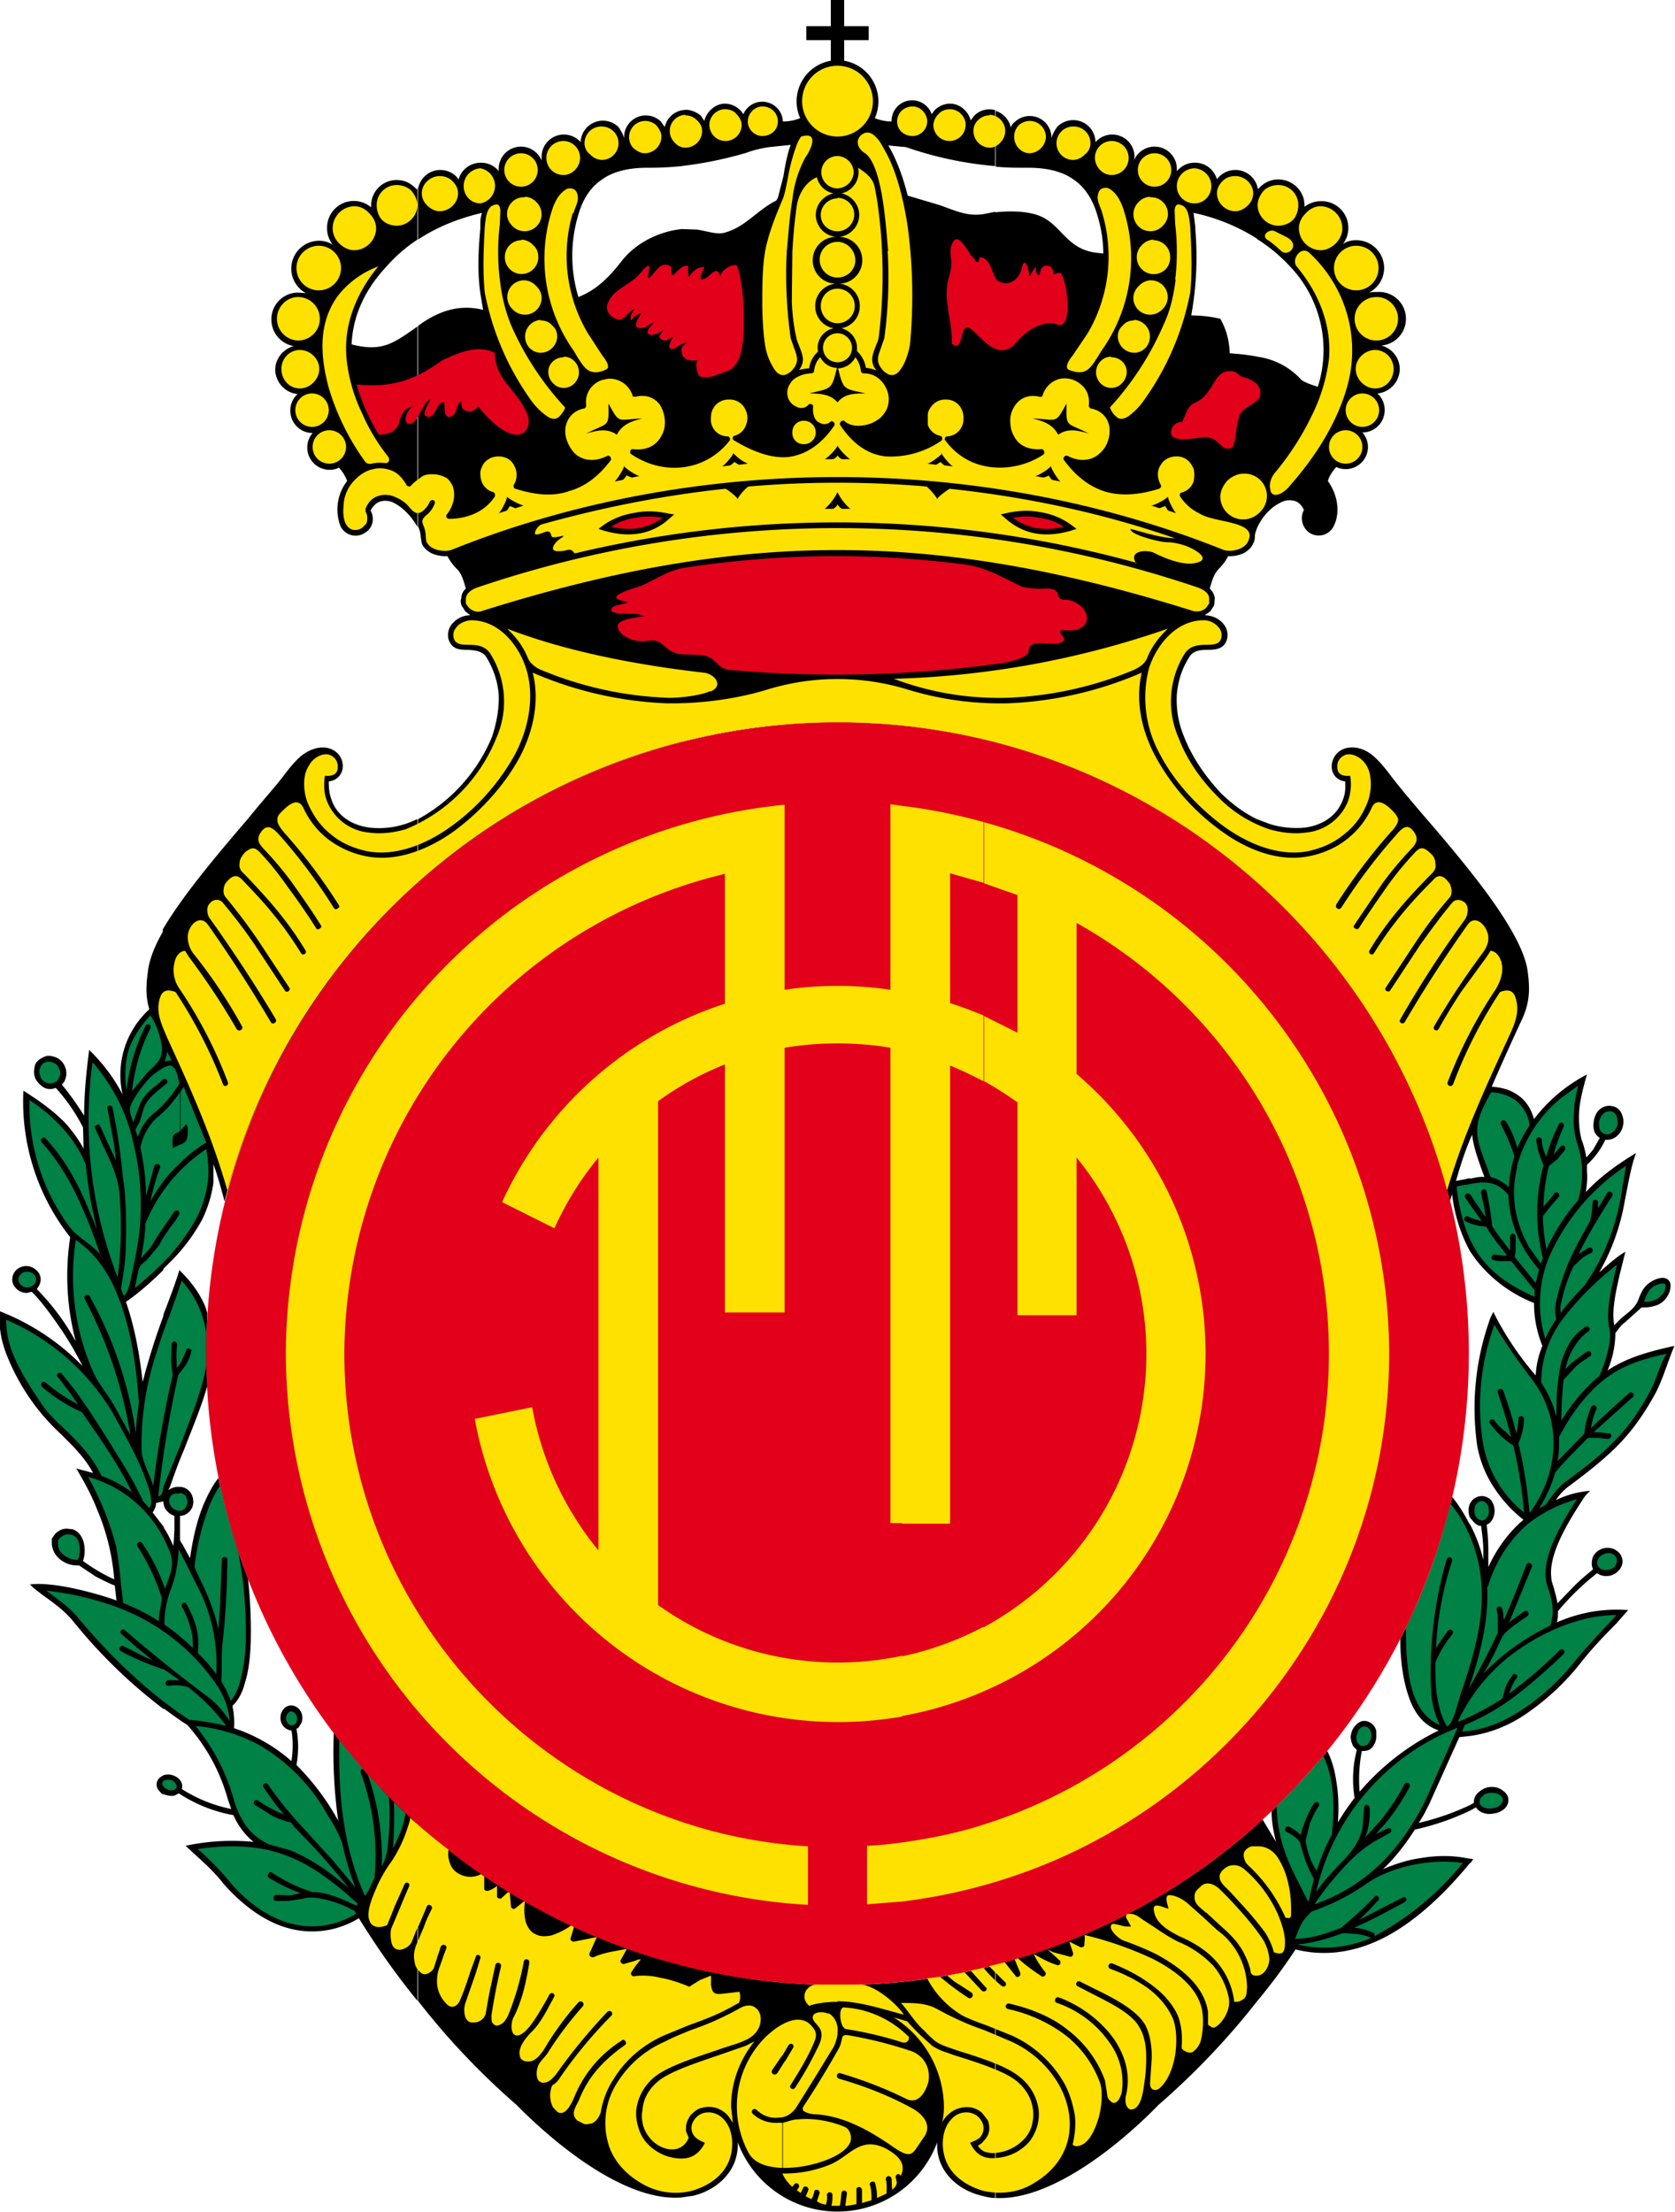
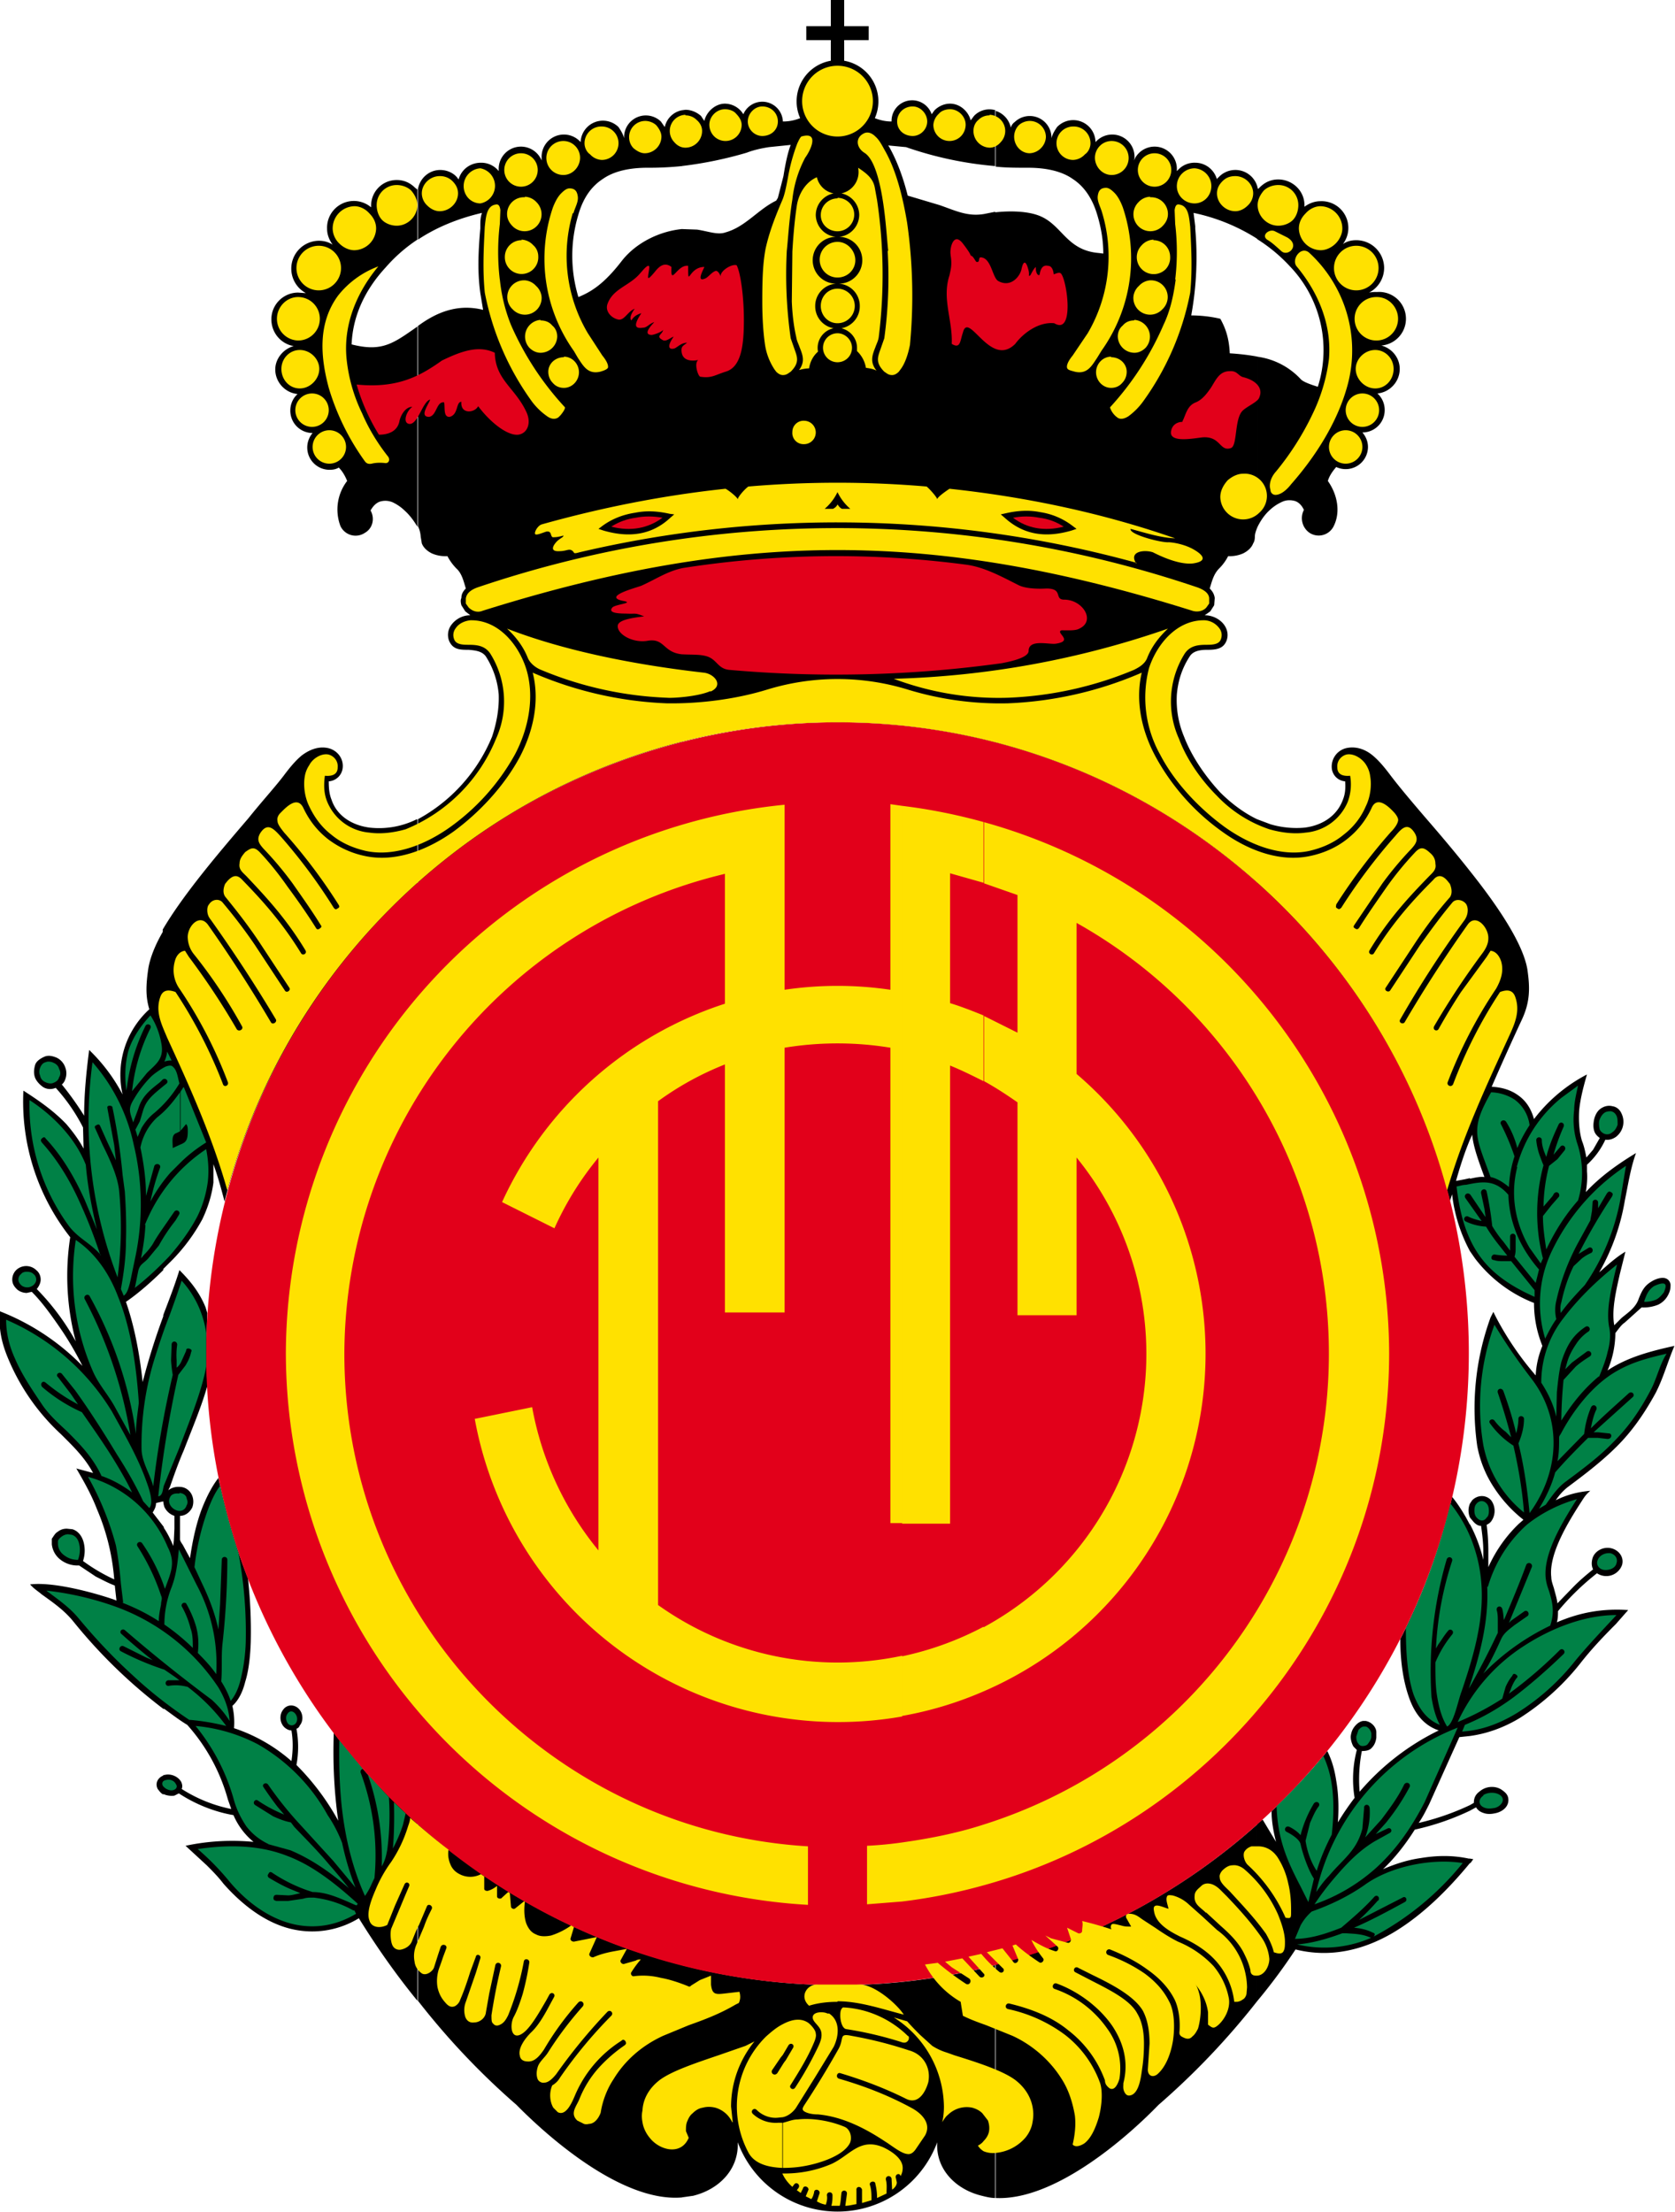
<svg xmlns="http://www.w3.org/2000/svg" height="396.9" width="300.6">
  <path d="M263.8 334.3v-.8l.6.1-.5.7h-.1zm0-9.4v-1l.7-.4c0-1 .4-1.6 1.1-2.1 1.2-1 3-1 4.1-.1.7.5 1 1 1 1.7 0 1.2-1 2-2.1 2.3-.8.2-1.6.3-2.4 0-.6-.2-1-.5-1.3-1l-1.1.6zm0-13.4v-38a26.7 26.7 0 012.4 6.4v-1.5c0-1.6-.2-3.1-.4-4.6-.6 0-1.1-.4-1.5-.9l-.5-.6v-2.5l.4-.6c1-1 2.5-1 3.4 0a3.2 3.2 0 010 3.8 2 2 0 01-.8.6c.2 1.6.3 3.1.3 4.8v2.8c1.4-3.1 3.3-5.7 5.5-7.8l.8-.7a24 24 0 01-5.3-5.8 19.9 19.9 0 01-3-7.5 47.6 47.6 0 012.4-23l.5-1 .5 1a54.7 54.7 0 007.1 10.4c.1-1.9.5-3.6 1.2-5.3-1-2.5-1.5-5-1.5-7.7a24.6 24.6 0 01-10.6-8l-.9-1.3v-13c1-.2 1.8-.4 2.6-.3-1.3-3.5-2-5.6-2.2-7.6l-.4.9v-48.2c5.1 6.4 9.5 13 10.3 17.6.5 3.4.5 5.9-1 9.1a528.6 528.6 0 00-5.4 12c1.7.1 3.3.5 4.7 1.5 1.3.9 2.3 2.2 2.9 4.3a28.4 28.4 0 019.5-8c-.6 2.1-1.2 4.3-1.4 6.5-.1 1.8 0 3.7.5 5.4.4 1 .6 2 .8 3l1.2-1.4 1.2-2.1c-.4-.3-.7-.6-.9-1-.3-.7-.3-1.5-.1-2.4.2-.8.6-1.5 1.2-1.9.6-.4 1.3-.6 2.1-.4.7.1 1.3.6 1.6 1.3a3.4 3.4 0 01-1 4.2c-.6.4-1.2.6-1.9.5a14 14 0 01-3.3 4.5v1.2c.1 1.2 0 2.4-.2 3.7 2.6-2.8 5.7-5 9-7-1 2.8-1.4 5.6-2 8.5a38.8 38.8 0 01-4.6 12.9c1.5-1.3 3-2.7 4.7-3.7l-1 4c-.7 3.1-1.5 6.5-1 9.2l1.3-1.3c1.2-1 2.6-1.9 3.1-3.5.5-1.2.9-2.2 2.2-3 .8-.5 1.5-.7 2.1-.7.8 0 1.3.5 1.4 1.2 0 .5 0 1-.4 1.8s-1 1.4-1.8 1.8a7 7 0 01-3 .5l-3 2.7c-.6.4-1 1-1.4 1.5l-.3.4a17.7 17.7 0 01-1.4 6.7c3.6-2.4 7.9-3.5 12-4.4-1.2 2.8-2 5.8-3.4 8.5-2.2 4-4.4 7-6.9 9.5s-5.3 4.7-8.8 7.3c-.9.7-1.6 1.5-2.2 2.4 2-1 4-1.5 6.2-1.7-.7.6-1 1-1.5 1.8-2.4 3.7-6 9.5-5.5 13.7 0 .7.3 1.4.5 2.1.2.8.5 1.7.6 2.6l3-3.1c1.2-1.2 2.3-2.1 3.4-3-.3-.6-.3-1.3-.1-2 .4-1.3 1.9-2.1 3.3-1.8s2.4 1.6 2 3a3 3 0 01-4.5 1.5 45.7 45.7 0 00-7 6.8c0 .6 0 1.3-.2 2 4.2-1.8 8.2-2.5 12.8-2.2l-2.2 2.5c-2.2 2.2-4.4 4.5-6.5 7.2a44 44 0 01-10.8 9.7c-3 1.8-6 2.8-8.9 3.2zM225.6 64a13 13 0 017.8 4c.4.5 1.8 1 3.1 1.4a21.7 21.7 0 00-5-21.6 29 29 0 00-5.9-4.9v-9.3l.2.3.3-.3c.9-.9 2-1.4 3.3-1.4 2.5 0 4.7 2 4.7 4.6v.3c.8-.6 1.8-1 2.9-1a4.8 4.8 0 014 7.7c.7-.5 1.5-.7 2.4-.7a5 5 0 015 5 5 5 0 01-2.7 4.4 6 6 0 011.4-.1 4.8 4.8 0 01.8 9.6c1.9.5 3.3 2.2 3.3 4.2 0 2.3-1.8 4.2-4 4.4a4 4 0 011.3 3 4 4 0 01-4 4c.6.7 1 1.6 1 2.6a4 4 0 01-5.7 3.6c-.6.7-1.2 1.5-1.5 2.5 1.7 2.4 2.3 5.5 1.1 8a3 3 0 01-4.4 1.3 3.2 3.2 0 01-1-4.1c-.4-.9-1-1.4-1.6-1.6-.7-.2-1.5-.2-2.2.1a8 8 0 00-2.3 1.5c-1 .9-1.7 2-2.2 3V64zm38.2 92.3v48.2c-1 2.4-1.8 4.9-2.5 7.4l1.6-.3.9-.2v13.1a28.1 28.1 0 01-3.2-10.2l-.4 1.2a113.5 113.5 0 00-34.6-57V147l2.4.9c2 .6 4.2.8 6.2.6 3-.4 5.7-2 6.8-5 .4-1 .5-2 .4-3.3a2.6 2.6 0 01-2.4-2.4 3.4 3.4 0 012.8-3.6c1.7-.3 3.3.3 4.6 1.4 1.2 1 2.3 2.4 3.2 3.6 1.6 2.1 3.8 4.7 6.2 7.5 2.6 3 5.4 6.3 8 9.6zm0 113.5v2.5a3.2 3.2 0 010-2.5zm0 3.8l-.7-1.3c-.7-1.2-1.5-2.5-2.5-3.7-2 9-5.2 17.5-9.3 25.5 0 3.9.5 7.4 1.5 10.3 1 3 2.7 5.2 5.4 6.1a44 44 0 00-14.2 11 26.7 26.7 0 01.4-7.3c.7 0 1.4-.1 1.8-.6.4-.4.7-1 .8-1.8v-1c0-.5-.3-1-.6-1.3-.4-.4-.8-.6-1.3-.7h-.5c-.6.1-1.1.5-1.5 1-.4.5-.6 1-.7 1.8 0 .6.2 1.3.5 1.8l.6.6a20.6 20.6 0 00-.4 8.6 47 47 0 00-3 4.4c.2-2.7.1-5.2-.3-7.5-.3-2-.8-3.7-1.6-5.3-3 3.8-6.5 7.5-10 10.8 0 2 .4 3.9.8 5.5l-2.4-4-1 .8v31.8c2.5-3 4.8-6.1 6.9-9.3 6.4 1.6 12.4 0 17.5-3 5.4-3.2 10.1-8 13.8-12.5v-.8h-.2c-2.8-.6-5.6-.6-8.6-.1-2.2.3-4.5 1-6.8 2 2.1-2 4-4.4 5.7-7.1a45.8 45.8 0 009.9-3.4v-1a45.7 45.7 0 01-9.2 3.2c.7-1 1.3-2.2 1.9-3.4l4-8.9 1.4-3.1 1.9-.2zm-50-217c1.7 0 3.5.2 5.2.6 1.3 2.3 1.6 4.3 1.7 6.2 1.7.1 3.4.3 5 .6v30.5c-.3.7-.5 1.3-.5 1.8s-.1.9-.3 1.2c-.3.8-1 1.4-1.8 1.8a6 6 0 01-2.4.5h-.3c-.3.6-.8 1.4-1.6 2.2-1 1-1.3 2.3-1.7 3.6.5.5.8 1 .9 1.7l-.1 1.3-.7 1.1-1 .7c1.3 0 2.6.6 3.4 1.6.7.9.9 2 .5 3-.6 1.5-2 1.6-3.5 1.6-1.2 0-2.5.2-3.1 1.2-1.5 2.3-2.1 4.6-2.3 6.8a17 17 0 001.3 7.6c1.3 3.4 3.7 7 6.5 10 2 2 4.3 3.7 6.6 4.8v11.4a112.8 112.8 0 00-47-25.2V38.1c2.7-.3 5.6-.2 7.6.5 4.4 1.5 5 6.3 11 6.8l.8.1c0-2.4-.4-4.7-1.1-7-.9-3-2.4-5.1-4.4-6.4-2-1.4-4.8-2-8-2-2.1 0-4 0-5.8-.2v-10a4 4 0 012.7 3c.1-.4.4-.8.7-1a3.9 3.9 0 016.6 2.8v.1c.2-.8.6-1.4 1-2a4 4 0 016.9 2.7 4 4 0 017 2.8l-.1.5a4 4 0 017.7 1.7v.2l.3-.3a4 4 0 013-1.2c1.8 0 3.4 1.2 3.9 3 0-.2.2-.3.3-.4a4.1 4.1 0 017 1.9v9.2a34.3 34.3 0 00-11.5-4.7l.3 2.4v.4a58.4 58.4 0 01-.7 15.5zm11.8 270.7v31.8a134.2 134.2 0 01-17.7 18.6c-6 6.2-18.8 17.2-29.2 16.7v-41.9a112.8 112.8 0 0047-25.2zm-47-307.5v10a65 65 0 01-16-3.4l-3.2-.3.2.3c1.4 2.5 2.5 5.5 3.3 8.7l5.7 1.7c2.9 1 5 2.1 8 1.6l2-.4v95.2a112.3 112.3 0 00-56.3-.1v-92l2.8.1c2 .3 3.7 1 5.1.5 3.6-1 5.8-4.1 9.1-5.7l.3-.5 1-3.9c.3-1.9.7-4 1.3-5.6l-3.9.4c-1.3.2-2.7.5-4 1a70 70 0 01-11.7 2.4v-10l.7-.1c1 0 2 .4 2.8 1.1l.6.9c.4-1.7 2-3.1 3.7-3.1a3.9 3.9 0 013.3 1.9 3.7 3.7 0 017.1 1.3c1.1 0 2.1-.2 3.1-.6a7.4 7.4 0 015.5-10.3V7.2h-4.4V4.7h4.4V0h2.4v4.7h4.4v2.5h-4.4v3.7a7.4 7.4 0 015.5 10.3c1 .4 2 .6 3 .6a3.7 3.7 0 017.2-1.3l.5-.7c.7-.7 1.7-1.2 2.8-1.2 1.8 0 3.3 1.4 3.7 3l.6-.8a3.8 3.8 0 013.9-1zm0 332.7v41.9c-.8 0-1.6-.2-2.4-.4-4.6-1.1-8.3-4.7-8-9.6a19.1 19.1 0 01-35.8 0c.2 5-3.5 8.5-8 9.6l-2.1.3v-41.7a112 112 0 0056.4 0zM122.4 19.8v10a57 57 0 01-6.2.3c-3.2 0-6 .6-8 2-2 1.3-3.5 3.3-4.4 6.4a25.5 25.5 0 000 14.8c2.5-1 4.8-2.6 7.8-6.5 2.5-3.2 6.7-5.3 10.8-5.7v92c-18 4.6-34 13.4-47.4 25.4V147a29.8 29.8 0 0013.3-14.8c.8-2.4 1.3-5 1.2-7.6a15 15 0 00-2.3-6.8c-.7-1-2-1.1-3.1-1.2-1.5 0-2.8 0-3.5-1.6a3 3 0 01.5-3c.8-1 2-1.6 3.3-1.6l-.9-.7-.7-1.1c-.1-.4-.2-.9 0-1.3 0-.7.3-1.2.8-1.7-.4-1.3-.7-2.7-1.7-3.6a9.3 9.3 0 01-1.6-2.2H80a6 6 0 01-2.5-.5c-.8-.4-1.5-1-1.8-1.8l-.2-1.2a5 5 0 00-.5-1.9V58.5c3.5-2.6 7.3-4 11.7-2.9l-.5-3c-.5-3.6-.4-7.2 0-11.6v-.4c0-.8 0-1.6.3-2.4-4.3 1-8.2 2.6-11.5 4.8v-9c.3-2 2-3.5 4-3.5 1.2 0 2.3.5 3 1.3l.3.4c.5-1.8 2.1-3 4-3a4 4 0 013.2 1.5v-.2a4 4 0 017.7-1.7v-.5a4 4 0 017-2.8 4 4 0 016.8-2.7c.4.6.8 1.2 1 2v-.2a3.9 3.9 0 016.6-2.8l.7 1a3.9 3.9 0 013-3zm0 332.8v41.7c-10.5.9-23.5-10.3-29.7-16.6A132.4 132.4 0 0175 359v-31.8c13.3 12 29.5 20.9 47.4 25.4zM74.9 34v9a28 28 0 00-5.7 5c-3.7 4-5.9 8.7-6.1 13.8 5.5 1.4 7.5-.2 11.8-3.2v35.9c-.6-1-1.3-2-2.3-2.9a8 8 0 00-2.2-1.5c-.8-.3-1.5-.3-2.2-.1-.6.2-1.2.7-1.7 1.6.8 1.4.4 3.2-1 4a3 3 0 01-4.4-1.2 8.4 8.4 0 011.2-8.1c-.4-1-.9-1.8-1.5-2.4-.5.3-1 .4-1.7.4a4 4 0 01-3-6.6 4 4 0 01-4-4 4 4 0 011.3-3c-2.2-.2-4-2.1-4-4.4 0-2 1.5-3.7 3.3-4.2-2.3-.4-4-2.4-4-4.8 0-2.7 2.2-4.8 4.8-4.8l1.4.1a5 5 0 012.3-9.4c.9 0 1.7.2 2.5.7-.6-.8-1-1.8-1-2.8a4.8 4.8 0 017.9-3.9v-.3c0-2.5 2-4.6 4.6-4.6 1.3 0 2.4.5 3.3 1.4l.4.3zm0 113.1v11.5c-16.7 15-29 34.7-34.6 57-.6-2.3-1.2-4.5-2-6.7v3.3c-.3 2.3-1 4.5-2 6.6A33 33 0 0131 226l-1.8 1.8v-61c3.7-6.3 10-13.7 15.4-20 2.4-3 4.7-5.5 6.3-7.6.9-1.2 2-2.6 3.2-3.6 1.3-1 2.9-1.7 4.6-1.4 1.7.3 3 1.8 2.8 3.6a2.7 2.7 0 01-2.5 2.4c0 1.3.1 2.3.5 3.3 1 3 3.8 4.6 6.8 5a15.2 15.2 0 008.5-1.5zm0 180.2V359c-4-4.9-7.4-9.8-10.5-14.8a16 16 0 01-11.3 2.1c-5.5-1-10-4.9-13-8.3-1-1.3-2-2.3-3-3.3l-3.8-3.5a40 40 0 0112.2-.7 12.6 12.6 0 01-3.6-4.8c-3.5-.6-6.9-2-9.8-3.9l-.8.4c-.6.1-1.4 0-2-.3v-3.4h.2c1.1-.3 2.4.2 3 1.2.2.4.3.9.1 1.3a26 26 0 008.9 3.6l-.6-1.7a33.4 33.4 0 00-7.3-13.4c-1.5-.9-2.9-2-4.3-3V274c.7 1 1.3 2.2 1.8 3.4l.1-1 .1-2.1v-2.3a3 3 0 01-1.8-1.6 4 4 0 01-.2-1V236l.1-.3c1-2.6 2-5.2 2.8-7.8 2 2 3.6 4 4.7 6.7l.3 1a169.3 169.3 0 000 13.1c-1 3.6-2.7 7.6-4.2 11.5-1 2.3-1.8 4.6-2.5 6.6l-.3.6a3 3 0 012-.6c1.2 0 2 .8 2.3 1.6a3 3 0 010 2.1c-.4.8-1.2 1.5-2.2 1.5v4.2c0 .3.3.7.5 1l1.3 2.4c.5-3.5 1.2-6.4 2.1-8.8.9-2.3 1.9-4.2 3-5.6 1.3 6.2 3 12.2 5.3 18 .4 3.7.6 7.5.5 11.5-.1 2.8-.4 5.2-1 7.1-.5 2-1.3 3.4-2.3 4.3.3 1.3.4 2.6.3 4a29.7 29.7 0 0110.3 5.9c.3-1.9.3-3.8 0-5.5-.5 0-1-.3-1.3-.6-.8-.8-.9-2.2-.2-3.1.7-1 2-1 2.8-.2.8.8.9 2.2.2 3-.1.3-.3.5-.6.6.4 2.1.4 4.4 0 6.5a44.2 44.2 0 017.5 10c-.7-4.9-1-10.2-.8-15.8 4.4 6 9.5 11.4 15 16.2zM29.3 167v60.9c-2 2-4.5 4.2-6.7 5.7 1.4 4 2.4 8.8 3 14.4a120.3 120.3 0 013.7-11.8v33.2l-1.3.3c0 .7-.3 1.2-.6 1.7l2 2.6v32.7A92.6 92.6 0 0113.2 291c-1.6-2-3.6-3.4-5.7-4.9-.7-.6-1.4-1-2.1-1.8 4.1-.5 11.2 1.4 15 2.7l.5.2-.3-2.7c-1.1-.4-2.2-1-3.4-1.6l-3-2a5 5 0 01-3.3-1 4 4 0 01-1.6-2.8v-1c.3-.4.6-1 1-1.2.5-.4 1-.6 1.7-.6l1 .1c1 .3 1.7 1.2 2 2.3a6 6 0 01-.1 3.4 31.8 31.8 0 005.6 3.3 39.8 39.8 0 00-3.1-12.6c-1-2.6-2.3-4.9-3.7-7.3l3 .8c-1.5-2.8-3.6-4.8-5.7-6.9a38.6 38.6 0 01-9.4-13.3c-1.3-3-1.9-5.7-1.6-8.8a42.2 42.2 0 0114.8 9.8c-1.2-2.4-2.6-4.8-4.2-7.1s-3.1-4.4-4.9-6.2l-.9.2c-.7 0-1.4-.3-1.8-.7-.5-.5-.8-1-.8-1.7s.3-1.3.7-1.7a2.6 2.6 0 013.6 0c.5.4.8 1 .8 1.7 0 .6-.3 1.2-.7 1.7a43 43 0 017 9.4 45.8 45.8 0 01-1-18.7 39.3 39.3 0 01-8.4-26.3c2.8 1.8 5.4 3.6 7.7 6 1.2 1.4 2.3 2.9 3.1 4.4l-.1-3.8a32.4 32.4 0 00-4.9-7.1H10c-.7.3-1.5.3-2.2-.1-.6-.4-1.2-1-1.5-1.7-.3-.8-.2-1.6 0-2.3s1-1.2 1.7-1.5 1.5-.1 2.2.2a3 3 0 011.5 1.7 3 3 0 010 2.2 2 2 0 01-.6.9 55.5 55.5 0 014 5.6c0-4 .4-7.9.9-11.8a31 31 0 016 8 15.9 15.9 0 014.8-15.3c-.7-2.3-.6-4.4-.2-7.2.3-2 1.3-4.5 2.8-7zm0 151.6v3.4c-.4-.2-.7-.6-1-1-.5-1 0-2 1-2.4z" />
  <path d="M159.3 45a81 81 0 01-.6 15.7l-.7 2c-.5 1.4-.9 2.4.7 4l.3.2c.4.3.7.4 1.1.4.4 0 .8-.2 1.2-.6l.3-.4c.7-.9 1.3-2.4 1.7-4.4a92.8 92.8 0 00-.5-21.9c-.8-4.8-2-9.5-4-13-.5-.9-1-1.9-1.7-2.5-.6-.6-1.3-.9-2-.6-1.7.8-1.4 2.6 0 3.5 1.7 1 2.7 4.7 3.3 8.4.6 3.7.8 7.5 1 9.2zM204 101a202.3 202.3 0 00-100-1.9c-1.4.4-.7 0-1.5-.4-.5-.2-1 .2-2.1.2-1.6.1-1.3-.8-.6-1.6.6-.7 1.4-.9 1.3-1.2-1 .3-1.5.3-1.9.3-.5-.2-.1-1.2-1.2-1-.9.3-2 .8-2 .3s.6-1.4 1.2-1.6c10.7-3 21.7-5.2 33-6.4.6.3 2.1 1.5 2.2 1.9 0-.4 1.2-1.8 1.9-2.3a188.3 188.3 0 0132 0c.7.6 1.9 2 1.9 2.3 0-.4 1.6-1.5 2.2-1.9 14 1.5 27.6 4.4 40.5 8.9-2.6-.1-5.4-1-8-1.7-.3 1 5.5 2.5 6.8 2.4.6 0 2.9.3 4.7 1.4 1.5.9 2.4 2-.3 2.4-2.7.3-6.4-1.6-7.2-2-1.5-.5-4.4-.2-3 2zM143.8 24.5c3.4-1 1.6 2.6.7 3.8a20.7 20.7 0 00-2.3 7.5c-.6 3.7-.8 7.5-1 9.2a81 81 0 00.7 15.7l.7 2c.5 1.4.9 2.4-.7 4l-.3.2c-.4.3-.7.4-1.1.4-.4 0-.8-.2-1.2-.6l-.3-.4a11 11 0 01-1.7-4.4c-.3-2-.5-4.7-.5-7.8 0-4 .1-6.9.6-9.5.6-2.7 1.5-5.2 3-8.7.4-.9.7-2.4 1-4a33 33 0 011.7-6.2c.2-.4.4-.9.7-1.2z" fill="#ffe100" />
  <path d="M146.6 31.8a3.8 3.8 0 003 2.9 4 4 0 00-3.2 3.9 4 4 0 003.6 3.9 4.2 4.2 0 00.1 8.4 4 4 0 00-3.8 4 4 4 0 003.3 4 3.6 3.6 0 00-2.8 4.2c-.8.7-1.4 1.7-1.6 3a7 7 0 00-1.8.3c1.1-1.5.7-2.6.1-4.1-.2-.6-.5-1.1-.6-1.8-.4-1.7-.7-3.9-.8-6.4l.1-9c.1-1.6.3-4.9.8-8.2.3-2 1.5-4.2 3.6-5.1zM157.3 66.5c-.6-.3-1.2-.4-1.9-.5a5.3 5.3 0 00-1.6-3v-.6c0-1.7-1.2-3.1-2.8-3.5a4 4 0 003.3-4 4 4 0 00-3.8-4 4.2 4.2 0 00.1-8.4 4 4 0 003.6-4 4 4 0 00-3.2-3.8 3.9 3.9 0 003-4.6c1.5 1 2.7 1.9 3 3.6l.4 2.2a90.7 90.7 0 01.3 24.6c-.1.7-.4 1.2-.6 1.8-.6 1.5-1 2.7.2 4.2z" fill="#ffe100" />
-   <path d="M149.7 76.4c-2.4 3.5-5.2 5.2-8.2 5.6-3 .3-6.3-.9-9.8-3-.3-.1-.3-.7.1-.8a3 3 0 002.1-2c.2-.5.3-1.1.2-1.7s-.3-1-.6-1.5a3.1 3.1 0 00-2.7-1.3 3.1 3.1 0 00-3.2 3.2 3 3 0 003 3.4c.3 0 .6.5.3.8a12.4 12.4 0 01-8 4.7c-3.4.5-6.8-.4-9.6-2.3-.4-.2-.2-1 .3-.9 2.6.3 4.3-.8 5.1-2.4.5-.8.7-1.9.6-2.9a6 6 0 00-.9-2.7c-.9-1.2-2.4-1.9-4.4-1.4-.2 0-.5 0-.5-.3a4.3 4.3 0 00-3-2.8c-.7-.2-1.4-.2-2 0-.7.1-1.3.4-1.9.9-1 .9-1.6 2.1-1.4 3.8 0 .2-.2.5-.4.5-2 .4-3 1.8-3.3 3.3a5 5 0 00.3 2.6c.3.8.8 1.6 1.4 2.2 1.3 1.2 3.4 1.6 5.8.4.4-.2.8.4.6.8-2.2 2.9-4.6 4.7-7.4 5.5-2.8 1-5.9.8-9.7-.4-.3 0-.4-.5-.3-.7.4-.6.5-1.2.5-1.8a3 3 0 00-.4-1.6c-.2-.5-.6-.9-1-1.2-.5-.3-1.1-.5-1.8-.5-1.2 0-2.1.5-2.7 1.3a4 4 0 00-.6 1.5c0 .5 0 1 .2 1.6.3.9 1 1.7 2.1 2 .3.1.4.5.3.8a8.4 8.4 0 01-3.5 3c-1.5.7-3.2 1-4.7 1-.4 0-.7-.5-.4-.8.8-1 1.3-2.3 1.3-3.5 0-.6-.1-1.2-.3-1.7-.3-.5-.6-1-1-1.3-.7-.4-1.5-.7-2.6-.7-.8 0-1.5.1-2 .5s-1.3.9-1.8 1.5c-.2.3-.6.2-.8 0-.8-1.4-1.7-2.3-2.8-2.7s-2.2-.5-3.3-.2c-1 .2-2.1.8-3 1.7a7 7 0 00-2.2 4.2l-.1 1.5c0 .8.1 1.6.4 2.3.3.6.8 1.1 1.5 1.2h.3a2 2 0 001.2-.4l.7-.7c.2-.3.2-.7.2-1a2 2 0 00-.3-1.2v-.5c.5-1.3 1.3-2 2.3-2.3a4 4 0 012.8.1 7 7 0 012.2 1.3c1 1 1.7 2.5 3.2 1.1.4-.4.8-.9 1-1.4.3-.7 1.2-.3.9.3a5 5 0 01-1.2 1.8c-2 1.6-.4 1.6-.4 4.1l.1.8c.6 1.6 3.2 2.1 4.7 1.5 21.4-8.6 45.3-13 69.1-13 23.8 0 47.6 4.4 69.1 13 1.4.6 4 0 4.6-1.5 1.8-3.7-6.1-3.2-8.8-5a8.4 8.4 0 01-3.4-3c-.2-.3 0-.7.2-.7a3.1 3.1 0 002.2-2c.1-.6.2-1.2.1-1.7 0-.6-.3-1-.6-1.5a3 3 0 00-2.6-1.3c-.7 0-1.3.2-1.8.5s-.8.7-1.1 1.2c-.3.5-.4 1-.4 1.6 0 .6.2 1.2.5 1.8.2.2 0 .6-.3.7-3.8 1.2-7 1.3-9.7.5-2.8-.9-5.2-2.7-7.4-5.7-.2-.3.2-.9.7-.7 2.3 1.2 4.4.8 5.7-.4.7-.6 1.2-1.3 1.5-2.2.3-.8.4-1.7.3-2.5-.2-1.6-1.3-3-3.3-3.4-.2 0-.4-.3-.4-.5.2-1.7-.4-3-1.4-3.8a4.4 4.4 0 00-3.9-1 4.3 4.3 0 00-3 3c0 .1-.3.3-.5.2-2-.5-3.6.3-4.4 1.5-.5.7-.9 1.7-.9 2.6s.1 2 .6 2.8c.7 1.6 2.4 2.7 5 2.5.5 0 .7.7.3 1a14.2 14.2 0 01-9.5 2.2c-3-.4-5.8-1.8-8-4.7-.3-.3-.1-.8.3-.8a3 3 0 002.7-2c.2-.4.2-.9.2-1.4s-.1-1-.3-1.4a3 3 0 00-2.9-1.8 3 3 0 00-2.6 1.3c-.4.5-.6 1-.6 1.5v1.7a3 3 0 002.2 2c.5.1.5.7.2.9a15.9 15.9 0 01-9.9 2.8c-3-.3-5.8-2-8.2-5.6-.3-.4.3-1 .7-.8.6.6 1.5.9 2.6.9.8 0 1.6-.2 2.4-.5.8-.4 1.5-.8 2-1.5.6-.7 1-1.6 1-2.8 0-1.2-.6-2.5-1.4-3.3A4.1 4.1 0 00155 67c-.2 0-.5-.2-.5-.4-.1-1-.5-1.9-1-2.5a3.6 3.6 0 01-3.1 2c1 3.9.9 3.6 5 4.5-2 0-3.8 0-5.1 1.6-1.3-1.5-3.2-1.6-5.1-1.6 4.1-1 4-.6 5-4.6-1.3 0-2.4-.8-3-1.9-.6.6-1 1.4-1.1 2.5 0 .2-.3.4-.5.4-1.1 0-2.3.4-3.2 1.1-.7.7-1.2 1.6-1.1 2.6A2.6 2.6 0 00143 73c.3.2.6.2.9.2.4 0 .9-.2 1.2-.6.3-.3 1 0 .8.5 0 .6 0 1.1.2 1.6.1.4.4.8.7 1 .4.2.7.4 1.1.4.4 0 .8-.1 1.1-.4.4-.4 1 .3.7.7zM150.3 28a2.9 2.9 0 000 5.8 3 3 0 002.9-3 3 3 0 00-2.9-2.8zM126.5 384.5c-1 2-2.5 3-4.8 2.8a8.5 8.5 0 01-5.9-3.1 7 7 0 01-1.3-2.7c-.3-1-.4-2-.3-3a9 9 0 013.5-6c2.4-1.8 7-3.3 11.2-4.7 1.6-.6 3.3-1 4.6-1.6 2-.8 2.9-2.2 3-3.6.1-.9-.2-1.9-1-2.4-.7-.5-1.7-.5-3 .3a52 52 0 01-8.6 3.8c-1.4.6-3 1.2-4.5 2a19 19 0 00-8.5 7.2 13.3 13.3 0 00-1.3 12.4c1 2.2 2.7 4.2 5.4 5.8a12 12 0 009.2 1.4c2.4-.7 4.8-2.1 6.1-4.3 1.5-2.4 1.6-6.5-.5-8.6-1.6-1.7-4.5-1.6-5.5.7-.4.9-.2 1.9.5 2.6.5.5 1.1.7 1.7 1zM161.7 359.4c1.5 1.7 2.5 3.5 4.2 5a20 20 0 002 1.9c1.2.8 2.5 1.1 3.8 1.6 4.2 1.3 8.9 2.8 11.2 4.7a9 9 0 013.5 6c.2 2-.4 4-1.6 5.6a8.5 8.5 0 01-5.9 3c-2.3.3-3.8-.6-4.8-2.7.6-.3 1.3-.5 1.8-1 .6-.7.8-1.7.4-2.6-1-2.3-4-2.4-5.5-.7-2.1 2.1-2 6.2-.5 8.6 1.3 2.2 3.7 3.6 6.1 4.3 3 .7 6.4.4 9.2-1.4 2.7-1.6 4.4-3.6 5.4-5.8 1.8-4 1-8.7-1.3-12.4a19 19 0 00-8.5-7.3l-4.5-1.9a52 52 0 01-8.5-3.8c-2-1.1-4.2-1.1-6.5-1.1z" fill="#ffe100" />
  <path d="M150.3 356.2c62.4 0 113.3-51 113.3-113.4 0-62.3-50.9-113.2-113.3-113.2A113.5 113.5 0 0037 242.8c0 62.5 51 113.4 113.3 113.4z" fill="#e2001a" />
  <path d="M160.4 362a19.2 19.2 0 019 16c0 1-.1 1.9-.3 2.8.3-.5.6-1 1-1.3a4.8 4.8 0 014.4-1.3c.7.2 1.3.5 1.8 1l1 1.3c.2.6.3 1.2.2 1.9-.1.6-.4 1.2-1 1.8-.2.3-.6.6-1 .8.3.5.7.8 1 1 .7.3 1.5.4 2.3.3a8 8 0 005.2-2.7 6 6 0 001.2-2.3c.2-.9.3-1.7.2-2.6-.2-2-1.2-3.9-3.1-5.4-2.2-1.7-6.8-3.2-11-4.5l-1.4-.5c-1-.3-1.8-.7-2.6-1.2l-2.1-1.9a53 53 0 01-2.4-2.5l-1.7-.5-.7-.2zM176.5 147.5a99.2 99.2 0 0172.8 95.3c0 45.5-31 84-72.8 95.5v-10.9a88.6 88.6 0 0016.7-161.8v27.1a66 66 0 01-16.7 110.8V292a55.8 55.8 0 0016.7-84.3v28.3h-10.6v-38.2c-2-1.4-4-2.7-6-3.8v-11.7l6 3v-24.7l-6-2.1v-11zm-14.6-2.9c5 .6 9.9 1.6 14.6 2.9v10.9l-6-1.7V180c2 .6 4 1.4 6 2.2V194c-2-1-4-2-6-2.8v82.2h-8.6zm14.6 193.7a99.4 99.4 0 01-14.6 2.9v-10.6c5-.7 10-1.7 14.6-3.2zm0-34.8c-4.6 2-9.5 3.5-14.6 4.4v-10.7a56 56 0 0014.6-5.3zm-16.7-159.2l2.1.3v128.7h-2.1V188a58.6 58.6 0 00-19 0v47.5h-10.7v-44.5c-4.3 1.7-8.3 3.9-12 6.6V288a55.5 55.5 0 0043.8 9.1V308a66.3 66.3 0 01-76.7-53.4l10.3-2.1a56.3 56.3 0 0011.9 25.7v-70.5a55.7 55.7 0 00-7.9 12.7l-9.4-4.7a66.5 66.5 0 0140-35.6v-23.3a88.8 88.8 0 00-68.3 86.1c0 47 36.9 85.6 83.2 88.4v10.5a99.3 99.3 0 01-93.7-98.9 99.2 99.2 0 0189.5-98.5v33.2a65 65 0 0119 0v-33.2zm2.1 196.9v-10.6a66 66 0 01-6.3.6v10.5l6.3-.5z" fill="#ffe100" />
  <path d="M150.4 367.8a167.2 167.2 0 01-6.1 10c-.3.5-.4.8.1 1.1.7.4 1.7.5 2.4.5 4.4.4 8.5 2.5 12.1 4.9 1 .6 2.8 2.1 3.9 2.2.5.1 1-.1 1.5-.8l1.7-2.5c1.2-2.1-.5-3.9-2.3-4.9-4.2-2.3-8.6-4-13.1-5.3-.7-.2-.4-1.2.2-1 4 1.2 8 2.7 11.8 4.6 2.2 1.1 3.5-1.2 4-3 .5-2.6-.9-5-3.5-5.7a73 73 0 00-10.3-2.6c-2.4-.5-1.2.5-2.4 2.5zM163 365.4c-3-3-7.2-5-11.7-5.2-.5.3-.5 1-.5 1.5 0 .8.3 2.3 1.1 2.4a66 66 0 019.8 2.3c.5.2 1 .2 1.3-.3.1-.1.2-.6 0-.8zM149.2 395.8h1.5c.2-.7.2-1.5.3-2.2 0-.7 1-.7 1 0l-.3 2.2c.7 0 1.3-.2 2-.3V393c-.1-.7.8-.8 1-.1v2.4l1.7-.5c0-1 0-1.9-.3-2.8-.1-.6 1-.8 1-.1.2.8.3 1.6.3 2.5l1.7-.8c0-.9.1-1.6-.1-2.4-.2-.8.8-1 1-.3l.1 2c.5-.3 1-1 .8-1.5l-.1-.5c-.3-.7.6-1.1.8-.5v.1c.3-.5.4-1 .4-1.5 0-1.7-2-3-3.5-3.7-4.2-1.8-6 1.5-9.3 3a21.4 21.4 0 01-8.8 1.7c.4.9 1 1.7 1.8 2.4l.3-.4c.4-.6 1.2 0 .8.6l-.3.4.7.5.4-.8c.1-.6 1-.4 1 .2l-.5 1.2 1 .5c.3-.4.4-.8.5-1.2 0-.7 1-.6 1 .1l-.5 1.5c.5.3 1 .5 1.6.6.2-.6.3-1.1.2-1.7 0-.7 1-.7 1 0 0 .6 0 1.2-.2 1.9z" fill="#ffe100" />
  <path d="M140.5 389c1.3 0 2.6-.1 3.7-.3 2.4-.4 7-1.7 8.3-4.1.5-1 .1-2.6-1-3-2.4-1-5.6-1.6-8.3-1.3-1 0-1.8.4-2.7.6zm0-9.1c.9-.2 1.7-.8 2.3-1.6l3.5-5.6 3.3-5.4c1-2 1.2-4.7-.8-6h-.3c-.7-.4-3-.4-2.6 1 .3.8 1.3 1.3 1.5 2.4.1.7 0 1.3-.5 2.4a61.6 61.6 0 01-4.2 7.5c-.4.6-1.2 0-.8-.5 1.5-2.4 3-4.8 4.1-7.4.4-.9.5-1.4.4-1.8 0-.6-.8-1.5-1.3-1.9-1.4-1-3.1-.6-4.6.2v5.5l1-1.7c.4-.6 1.2-.1.8.5l-1.3 2.2a6 6 0 00-.5.7v9.5zm-3-14.5a17.6 17.6 0 00-3.1 21c1.2 2 3.7 2.5 6 2.6v-8.1h-.8a6 6 0 01-4.5-1.6c-.5-.5.2-1.2.7-.7 1 1 2.4 1.5 3.7 1.4l1-.1v-9.5l-1 1.6c-.5.6-1.3 0-.9-.6l1.5-2.2.4-.5v-5.5c-1.2.6-2.2 1.5-3 2.2z" fill="#ffe100" />
-   <path d="M131.5 380.8l-.3-2.8c0-4.4 1.6-8.5 4.2-11.7l-1.6.8-4.6 1.6c-4.1 1.4-8.7 2.9-10.9 4.6-1.9 1.5-2.9 3.4-3 5.4-.2.9-.1 1.7.1 2.6a6 6 0 001.2 2.3c1.7 2.2 5.6 3.3 7 0l-.5-1.2c0-.7 0-1.3.3-1.9.2-.5.5-1 .9-1.3.5-.5 1.1-.9 1.8-1 .7-.2 1.5-.2 2.3 0a4.8 4.8 0 013 2.6zM150.3 359.1c4 0 8 1.4 11.9 2.4-1.3-2-5.4-5.5-8-5.4h-7.6c-1.8 0-3.2 2.2-1.4 3.8 1.6-.5 3.3-.7 5.1-.7zM107.8 379.1c.3-2 1.1-4.2 2.3-6 2-3.3 5-6 8.9-7.8l4.6-1.9c2.8-1 5.5-2 8.4-3.7l.6-.3c.3-.7.3-1.3.1-2l-2.6.3c-1.7.2-2.3.2-2.5-1.6v-1.6l-2 .8-1.6 1c-.1.2-.4.2-.5.1-1.5-.6-3.2-1.2-4.9-1.5-1.6-.4-3.2-.5-4.8-.3-.4.1-.7-.4-.5-.7a17.6 17.6 0 011.7-2.3c-.3 0-.6 0-.9.2l-2.1.6c-.4.1-.8-.4-.6-.7l1.1-2-2.7.5c-1 .2-2.2.5-3.3 1-.4.1-.9-.3-.7-.7l1.3-2.9h-.1l-4 .8c-.4 0-.7-.3-.6-.6l.6-2-.5-.3a13 13 0 01-3.6 1.8c-1 .2-2 .2-2.7-.2-.8-.3-1.4-1-1.8-2.1-.3-1-.4-2.2-.2-3.8H94l-1.5 1.2c-.3.3-.8 0-.8-.3l-.2-2.4-.3-.2-1 .9-.2.2c-.3.2-.8 0-.8-.3v-1.9c-.5.4-1 .7-1.7.9-.3 0-.6-.1-.6-.4v-2.2l-.6-.4a4.1 4.1 0 01-3.8 0c-.6-.3-1.1-.7-1.5-1.4-.4-.8-.7-1.8-.5-3-2.4-1.8-4.6-3.7-6.9-5.7 0 .5-.2 1-.4 1.6a24 24 0 01-3 6.3 24 24 0 00-2.8 5c-.6 1.4-1.7 4-1.1 5.5.4 1.4 2.1 1.4 3.2.8l1.4-3.5 1.7-3.8c.3-.6 1.1-.2.8.4a273 273 0 00-1.6 3.8l-1.6 3.8c-.2.8-.1 2.2.2 2.9.3.7 1 1 1.7.8.8-.2 1.5-.7 1.8-1.4.4-1 .8-2.1 1.3-3l1.4-3.3c.2-.6 1.1-.2.9.4-.5 1-1 2-1.4 3.2l-1.4 3.3c-.4 1-.5 2-.3 3 .1.9.6 1.6 1.3 2.1.8.5 2-.4 2.2-1.1l.7-2.2.5-1.5c.3-.6 1.2-.3 1 .3l-.6 1.6a51 51 0 01-.7 2 7 7 0 00-.3 3.3c.2 1 .6 1.9 1.3 2.7.5.6 1 1.1 1.8.8a2 2 0 001-1.2c.7-1.6 1.3-3.4 1.8-5l1-2.7c.1-.6 1-.3.8.3l-.8 2.6-1.8 5.2a4.1 4.1 0 00-.1 2.7c.3.8.9 1.1 1.6 1 1 0 2-.8 2.1-1.8l.6-3.4 1.1-5.1c.2-.7 1.2-.4 1 .3a112 112 0 00-1.7 8.7c0 .8 0 1.3.3 1.5.3.4.7.4 1 .3.9-.3 1.3-1 1.7-1.8A49.3 49.3 0 0094 352c.1-.7 1-.5 1 .1a49 49 0 01-1.2 5.7c-.5 1.6-1 3-1.6 4.1-.8 1.5-.5 4.6 1.8 2.8 1.4-1.1 3-4 4-5.7l.6-1.1c.4-.6 1.2-.1.8.5l-.6 1.1c-.8 1.5-2 3.8-3.5 5.2-1 1-2.4 2.8-2 4.2.1.7.7 1 1.4 1 1.3.1 2.2-1.1 2.9-2.1a52 52 0 016.2-8.5c.5-.5 1.2.1.8.7a62.9 62.9 0 00-6.2 8.2c-.6 1-1.6 1.7-1.9 2.7-.3 1-.2 1.7 0 2.2.2.4.7.7 1.2.6.8 0 1.6-.9 2.1-1.5A99 99 0 01109 361c.5-.5 1.2.2.7.7a81.4 81.4 0 00-9.2 11.1c-.4.7-.9 1.1-1.4 1.4-.6 1.4-.4 3 .2 4l.8.8c1.5.8 2.6-1.9 3-2.8a21.5 21.5 0 018.4-10c.2-.2.4-.3.7 0 .3.5.1.6-.1.8a26.5 26.5 0 00-4.7 4.1 18.8 18.8 0 00-3.4 5.5c-.5 1.3-1.8 2.6-.4 3.9l1 .5c.3.2.7.2 1.1.1.8 0 1.6-.7 2.1-2zM172.8 361.7c1.4.7 2.8 1.2 4.2 1.7l4.7 1.9c3.7 1.7 6.8 4.5 8.8 7.7 1.3 2 2 4.3 2.4 6.6.2 1.7 0 3.5-.4 5.2.5.6 1.5.2 2.1-.2 1.2-.9 2-2.7 2.6-4.7.6-2.3.7-4.8.2-6.2a19.1 19.1 0 00-6.3-8.6 26.3 26.3 0 00-10.2-4.6c-.7-.2-.4-1.1.2-1 4.2 1 7.8 2.5 10.6 4.8a20 20 0 016.6 9l.4 2.5c0 .6.3 1 .8 1.4 1 .6 1.6-1 1.8-1.7a12 12 0 00-2.2-9 19 19 0 00-9.4-7.1c-.7-.2-.3-1.2.3-1 3.6 1.3 7.5 4 10 7.6 2 3 3 6.5 2 10.3 0 .6-.1 1 .2 1.6.2.4.5.7 1 .6 1.7-.3 2-3.6 2.2-5 .2-1.3.3-2.8.3-4.3 0-2-.3-3.9-1.2-5.4-1.3-2.5-5.3-4.4-8.4-6l-2.7-1.4c-.6-.3-.1-1.2.5-.8l2.6 1.3c3.3 1.6 7.4 3.7 9 6.4.9 1.7 1.2 3.8 1.2 5.9l-.3 4.5c-.1 1.2.8 1.7 1.7 1 1.5-1.3 2.4-3.6 2.8-6 .4-2.7.2-5.5-.7-7.1-1-2-2.5-3.6-4.4-5-1.9-1.3-4-2.4-6.5-3.3a.5.5 0 01.3-1c2.5 1 4.8 2.2 6.7 3.6 2 1.4 3.7 3.1 4.8 5.2.7 1.3 1.1 3.4 1 5.5 0 .6-.2.9.3 1.3.7.4 1.4.7 2 0 .4-.3.7-.8 1-1.4.5-1.7.6-3.8.4-5.3-.5-4.2-4.4-7.4-8.9-9.7a63.6 63.6 0 00-12.3-4.3c.2.6 0 1.1 0 1.8 0 .3-.4.5-.7.4l-2-1 .7 2.1c0 .4-.3.7-.6.6l-3-.8-1-.5 2.2 2c.3.3 0 1-.5.8-1.6-.5-2.8-1.2-4.2-2 .5 1.1 1.3 2.3 2.1 3.3.3.4-.3 1-.7.7-1.5-1-2.9-2-4.2-3.2l-.6.2 1 2.4c.2.5-.5 1-.8.6l-2-2.5-2.8.7 2.8 2.8c.6.4 0 1.2-.6.7-1.2-1-2.2-2-3.2-3.2l-2.3.5 2.7 3c.5.4-.2 1-.7.6l-3.1-3.3-3.1.6 1.2 1 3.1 2c.6.4.1 1.3-.5 1a50.2 50.2 0 01-5.1-3.8l-2.3.3a16.6 16.6 0 006.4 6.7z" fill="#ffe100" />
+   <path d="M131.5 380.8l-.3-2.8c0-4.4 1.6-8.5 4.2-11.7l-1.6.8-4.6 1.6c-4.1 1.4-8.7 2.9-10.9 4.6-1.9 1.5-2.9 3.4-3 5.4-.2.9-.1 1.7.1 2.6a6 6 0 001.2 2.3c1.7 2.2 5.6 3.3 7 0l-.5-1.2c0-.7 0-1.3.3-1.9.2-.5.5-1 .9-1.3.5-.5 1.1-.9 1.8-1 .7-.2 1.5-.2 2.3 0a4.8 4.8 0 013 2.6zM150.3 359.1c4 0 8 1.4 11.9 2.4-1.3-2-5.4-5.5-8-5.4h-7.6c-1.8 0-3.2 2.2-1.4 3.8 1.6-.5 3.3-.7 5.1-.7zM107.8 379.1c.3-2 1.1-4.2 2.3-6 2-3.3 5-6 8.9-7.8l4.6-1.9c2.8-1 5.5-2 8.4-3.7l.6-.3c.3-.7.3-1.3.1-2l-2.6.3c-1.7.2-2.3.2-2.5-1.6v-1.6l-2 .8-1.6 1c-.1.2-.4.2-.5.1-1.5-.6-3.2-1.2-4.9-1.5-1.6-.4-3.2-.5-4.8-.3-.4.1-.7-.4-.5-.7a17.6 17.6 0 011.7-2.3c-.3 0-.6 0-.9.2l-2.1.6c-.4.1-.8-.4-.6-.7l1.1-2-2.7.5c-1 .2-2.2.5-3.3 1-.4.1-.9-.3-.7-.7l1.3-2.9h-.1l-4 .8c-.4 0-.7-.3-.6-.6l.6-2-.5-.3a13 13 0 01-3.6 1.8c-1 .2-2 .2-2.7-.2-.8-.3-1.4-1-1.8-2.1-.3-1-.4-2.2-.2-3.8H94l-1.5 1.2c-.3.3-.8 0-.8-.3l-.2-2.4-.3-.2-1 .9-.2.2c-.3.2-.8 0-.8-.3v-1.9c-.5.4-1 .7-1.7.9-.3 0-.6-.1-.6-.4v-2.2l-.6-.4a4.1 4.1 0 01-3.8 0c-.6-.3-1.1-.7-1.5-1.4-.4-.8-.7-1.8-.5-3-2.4-1.8-4.6-3.7-6.9-5.7 0 .5-.2 1-.4 1.6a24 24 0 01-3 6.3 24 24 0 00-2.8 5c-.6 1.4-1.7 4-1.1 5.5.4 1.4 2.1 1.4 3.2.8l1.4-3.5 1.7-3.8c.3-.6 1.1-.2.8.4a273 273 0 00-1.6 3.8l-1.6 3.8c-.2.8-.1 2.2.2 2.9.3.7 1 1 1.7.8.8-.2 1.5-.7 1.8-1.4.4-1 .8-2.1 1.3-3l1.4-3.3c.2-.6 1.1-.2.9.4-.5 1-1 2-1.4 3.2l-1.4 3.3c-.4 1-.5 2-.3 3 .1.9.6 1.6 1.3 2.1.8.5 2-.4 2.2-1.1l.7-2.2.5-1.5c.3-.6 1.2-.3 1 .3l-.6 1.6a51 51 0 01-.7 2 7 7 0 00-.3 3.3c.2 1 .6 1.9 1.3 2.7.5.6 1 1.1 1.8.8a2 2 0 001-1.2c.7-1.6 1.3-3.4 1.8-5l1-2.7c.1-.6 1-.3.8.3l-.8 2.6-1.8 5.2a4.1 4.1 0 00-.1 2.7c.3.8.9 1.1 1.6 1 1 0 2-.8 2.1-1.8l.6-3.4 1.1-5.1c.2-.7 1.2-.4 1 .3a112 112 0 00-1.7 8.7c0 .8 0 1.3.3 1.5.3.4.7.4 1 .3.9-.3 1.3-1 1.7-1.8A49.3 49.3 0 0094 352c.1-.7 1-.5 1 .1a49 49 0 01-1.2 5.7c-.5 1.6-1 3-1.6 4.1-.8 1.5-.5 4.6 1.8 2.8 1.4-1.1 3-4 4-5.7l.6-1.1c.4-.6 1.2-.1.8.5l-.6 1.1c-.8 1.5-2 3.8-3.5 5.2-1 1-2.4 2.8-2 4.2.1.7.7 1 1.4 1 1.3.1 2.2-1.1 2.9-2.1a52 52 0 016.2-8.5c.5-.5 1.2.1.8.7a62.9 62.9 0 00-6.2 8.2c-.6 1-1.6 1.7-1.9 2.7-.3 1-.2 1.7 0 2.2.2.4.7.7 1.2.6.8 0 1.6-.9 2.1-1.5A99 99 0 01109 361c.5-.5 1.2.2.7.7a81.4 81.4 0 00-9.2 11.1c-.4.7-.9 1.1-1.4 1.4-.6 1.4-.4 3 .2 4l.8.8c1.5.8 2.6-1.9 3-2.8a21.5 21.5 0 018.4-10c.2-.2.4-.3.7 0 .3.5.1.6-.1.8a26.5 26.5 0 00-4.7 4.1 18.8 18.8 0 00-3.4 5.5c-.5 1.3-1.8 2.6-.4 3.9l1 .5c.3.2.7.2 1.1.1.8 0 1.6-.7 2.1-2zM172.8 361.7c1.4.7 2.8 1.2 4.2 1.7l4.7 1.9c3.7 1.7 6.8 4.5 8.8 7.7 1.3 2 2 4.3 2.4 6.6.2 1.7 0 3.5-.4 5.2.5.6 1.5.2 2.1-.2 1.2-.9 2-2.7 2.6-4.7.6-2.3.7-4.8.2-6.2a19.1 19.1 0 00-6.3-8.6 26.3 26.3 0 00-10.2-4.6c-.7-.2-.4-1.1.2-1 4.2 1 7.8 2.5 10.6 4.8a20 20 0 016.6 9c0 .6.3 1 .8 1.4 1 .6 1.6-1 1.8-1.7a12 12 0 00-2.2-9 19 19 0 00-9.4-7.1c-.7-.2-.3-1.2.3-1 3.6 1.3 7.5 4 10 7.6 2 3 3 6.5 2 10.3 0 .6-.1 1 .2 1.6.2.4.5.7 1 .6 1.7-.3 2-3.6 2.2-5 .2-1.3.3-2.8.3-4.3 0-2-.3-3.9-1.2-5.4-1.3-2.5-5.3-4.4-8.4-6l-2.7-1.4c-.6-.3-.1-1.2.5-.8l2.6 1.3c3.3 1.6 7.4 3.7 9 6.4.9 1.7 1.2 3.8 1.2 5.9l-.3 4.5c-.1 1.2.8 1.7 1.7 1 1.5-1.3 2.4-3.6 2.8-6 .4-2.7.2-5.5-.7-7.1-1-2-2.5-3.6-4.4-5-1.9-1.3-4-2.4-6.5-3.3a.5.5 0 01.3-1c2.5 1 4.8 2.2 6.7 3.6 2 1.4 3.7 3.1 4.8 5.2.7 1.3 1.1 3.4 1 5.5 0 .6-.2.9.3 1.3.7.4 1.4.7 2 0 .4-.3.7-.8 1-1.4.5-1.7.6-3.8.4-5.3-.5-4.2-4.4-7.4-8.9-9.7a63.6 63.6 0 00-12.3-4.3c.2.6 0 1.1 0 1.8 0 .3-.4.5-.7.4l-2-1 .7 2.1c0 .4-.3.7-.6.6l-3-.8-1-.5 2.2 2c.3.3 0 1-.5.8-1.6-.5-2.8-1.2-4.2-2 .5 1.1 1.3 2.3 2.1 3.3.3.4-.3 1-.7.7-1.5-1-2.9-2-4.2-3.2l-.6.2 1 2.4c.2.5-.5 1-.8.6l-2-2.5-2.8.7 2.8 2.8c.6.4 0 1.2-.6.7-1.2-1-2.2-2-3.2-3.2l-2.3.5 2.7 3c.5.4-.2 1-.7.6l-3.1-3.3-3.1.6 1.2 1 3.1 2c.6.4.1 1.3-.5 1a50.2 50.2 0 01-5.1-3.8l-2.3.3a16.6 16.6 0 006.4 6.7z" fill="#ffe100" />
  <path d="M201.6 348.2a52 52 0 015.8 2.4c4.7 2.5 8.8 5.9 9.4 10.5v2.2c.8.6 1 .8 1.9 0 1.2-1.1 2.2-3.1 1.8-4.9-.4-2-1.3-3.9-2.7-5.6a18.1 18.1 0 00-6.4-4.4c-1.4-.7-2.8-1.6-4.1-2.5l-2.3-1.5c-.7-.5-1.3-1-2.3-1-.5 0-.7.2-.6.7l.9 1.6c-.7 0-1.2 0-1.8-.2-.9-.2-1.7-.5-1.8 0-.4.8 1.4 2.4 2.2 2.7zM224 334.7a28.3 28.3 0 016.7 9.4c1 .2 1 0 1-1v-.5c0-1.3-.1-3-.5-4.6a14 14 0 00-1.9-4.7c-.8-1.2-2-2-3.5-2h-1.2c-.6.2-1 .5-1.3 1-.3.7.1 1.9.7 2.4zM220.9 339.6c2.1 2.3 4.3 4.6 6.3 7.4.5.9 1.1 2 1.4 3.3.6.2 1.5.5 1.8-.3.2-.4.2-1 .2-1.6 0-1.7-.8-3.8-1.3-5a23.1 23.1 0 00-6-8c-.6-.5-1.4-.8-2.1-.7-.7 0-1.3.4-1.9 1-.3.4-.5.8-.4 1.2 0 1 1.4 2 2 2.7zM216.5 343.2l2.6 2.4c1.6 1.4 3 2.8 4 4.6.5 1 1 2 1.3 3.3 0 .5.2 1 1 1 1.5.1 2.4-1.7 2.4-3a8 8 0 00-1.5-4c-1.9-2.7-4-5-6.1-7.2l-1.2-1.2c-.5-.5-1.2-1-1.9-1.1-.5-.1-1 0-1.4.3-.5.5-1.3 1-1.3 1.8-.2 1.6 1 2.1 2 3.1z" fill="#ffe100" />
  <path d="M211.8 347.5c3 1.3 5.2 2.9 6.7 4.7a13.3 13.3 0 013 7h.5a2 2 0 001-.4c.4-.2.6-.6.7-1l.1-1.2a13 13 0 00-5.4-10.3l-2.6-2.4-2.7-2.4a6.8 6.8 0 00-2.7-1.4c-.3 0-.9-.2-1 .3-.2.6.2 1.5.3 2.1-.9-.2-3-1.4-2.6.4.3 2.3 2.9 3.7 4.7 4.6zM40.8 213.6C38 203.7 34 194.9 30 186.2c-1-2.4-2.2-4.7-1.2-7.4.5-1.3 1.6-1.2 2.7-.8a85.1 85.1 0 018.5 16.5c.2.7 1.1.3.9-.3a80.6 80.6 0 00-8.7-16.8 5.8 5.8 0 01-.8-5c.2-.8.8-1.7 1.8-1.8l.7 1.1a131.2 131.2 0 018.6 13c.4.5 1.3 0 .9-.6a90.3 90.3 0 00-8.7-13 5 5 0 01-1-2.7c-.2-2 2-4.6 3.6-2.5a255.6 255.6 0 0111.3 17.5c.3.6 1.2 0 .9-.5A265.2 265.2 0 0037.8 165c-.4-.5-.6-1-.6-1.7 0-.4.1-.8.3-1 .6-1 1.9-1.1 2.5-.3 2.1 2.5 4 5 5.7 7.5l5.4 8.2c.3.6 1.2 0 .8-.5l-5.4-8.2c-1.8-2.7-3.8-5.3-6-8-.6-.7-.4-1.7-.1-2.4l.4-.5c1-1.1 1.8-1.2 2.7-.2 3.3 3.4 7 7.4 10.5 13.1.3.6 1.2.1.8-.5-3.5-5.8-7.3-9.8-10.6-13.3-.7-.7-1.4-1.2-1.2-2.3 0-.8.5-1.4 1-2 1.1-.8 1.6-1 2.6 0 1.7 1.8 3.4 3.9 5 6.2 1.7 2.3 3.4 4.7 5.1 7.4.1.2.3.4.7.1s.3-.4.1-.7c-1.6-2.6-3.4-5.1-5-7.4a61 61 0 00-5.2-6.2c-.8-.9-1.3-1.6-.6-2.8 1.3-2 2.4-.8 3.6.5a98.4 98.4 0 019.6 12.9c.2.2.3.4.7.1.4-.2.3-.4.2-.6a97.2 97.2 0 00-9.8-13c-.8-1-1.2-1.6-1.2-2.1-.1-.5.1-1 .5-1.4 1-1 3.1-3.3 4.2-.8 1.1 2.3 2.6 4.1 4.4 5.5 2 1.5 4.2 2.5 6.6 3 5.6 1.2 11.4-1.2 15.9-4.4 4.5-3.3 9-8 11.9-13.4 2.4-4.6 3.6-10 2.3-15.1a67 67 0 0024 5.5c5.8.1 12.4-.7 18.2-2.5a43 43 0 0125 0 56.9 56.9 0 0018.1 2.5 67 67 0 0024-5.5c-1.2 5.1 0 10.5 2.5 15.1a40 40 0 0011.9 13.4c4.4 3.2 10.2 5.6 15.8 4.4 2.4-.5 4.7-1.5 6.6-3 1.8-1.4 3.3-3.2 4.4-5.5 1-2.5 3.2-.3 4.2.8.4.5.7 1 .6 1.4-.1.5-.5 1.2-1.3 2a104.8 104.8 0 00-9.8 13c0 .3-.2.5.2.7.4.3.5 0 .7-.1a101.6 101.6 0 019.7-12.9c1.1-1.3 2.2-2.6 3.5-.5.7 1.2.2 1.9-.6 2.8a61.2 61.2 0 00-5.2 6.2l-5 7.4c-.2.3-.3.5.1.7.4.3.6 0 .7-.1 1.7-2.7 3.4-5.1 5-7.4a58 58 0 015-6.1c1-1.1 1.6-1 2.7 0 .6.5 1 1.1 1 2 .2 1-.4 1.5-1.1 2.2-3.4 3.5-7.2 7.5-10.7 13.3-.4.6.5 1.1.8.5 3.5-5.7 7.2-9.7 10.6-13.1.8-1 1.7-.9 2.6.2l.4.5c.3.7.5 1.7 0 2.4-2.3 2.6-4.3 5.3-6.1 8l-5.4 8.2c-.4.5.5 1 .8.5l5.4-8.2c1.8-2.5 3.6-5 5.7-7.5.6-.8 1.9-.6 2.5.2.2.3.3.7.3 1.1 0 .7-.2 1.2-.5 1.7a194.4 194.4 0 00-11.6 17.9c-.4.6.5 1 .8.5a240 240 0 0111.3-17.5c1.5-2.1 3.8.6 3.7 2.5 0 1-.5 1.9-1.1 2.7a142.7 142.7 0 00-8.6 13c-.4.7.5 1.1.8.5a110 110 0 014-6.6l4.6-6.3.7-1.1c1 .1 1.6 1 1.9 1.9.5 1.7 0 3.3-.9 4.9a83 83 0 00-8.7 16.8c-.2.6.7 1 1 .3a83.3 83.3 0 018.4-16.5c1.1-.4 2.2-.5 2.7.8 1 2.7-.1 5-1.2 7.4-4 8.7-8.1 17.5-11 27.4-12.9-48.3-57.1-84-109.4-84-52.3 0-96.5 35.7-109.5 84z" fill="#ffe100" />
  <path d="M240 137.7c0 1.4 1.2 1.6 2.3 1.5a9 9 0 01-.4 4.6 9 9 0 01-7.6 5.6c-2.1.3-4.4 0-6.5-.6a23 23 0 01-9.4-6c-3-3-5.5-6.7-6.8-10.2a16.2 16.2 0 011-15.3c1-1.5 2.5-1.6 4-1.6 1.1 0 2.2-.1 2.5-1a2 2 0 00-.3-2 3.5 3.5 0 00-2.6-1.4c-5-.1-8.6 4.3-10 8.6a21 21 0 002 15.5c2.7 5.2 7.2 9.8 11.6 13 4.2 3 9.8 5.4 15.1 4.3 2.2-.5 4.4-1.4 6.2-2.9 1.7-1.3 3.1-3 4-5.1.8-1.6 1.1-3.7.8-5.4a5 5 0 00-.7-2c-.7-1.2-2.3-2.2-3.6-1.9-1 .3-1.7 1.2-1.6 2.3zM205.9 118c.8-2 2.1-3.7 3.7-5.2a163 163 0 01-49.2 9 53.4 53.4 0 0020.5 3.4 65 65 0 0022.6-5c1-.5 2-1.1 2.4-2.2zM60.6 137.7c0 1.4-1.2 1.6-2.3 1.5-.2 1.6-.2 3.1.4 4.6a9 9 0 007.6 5.6c2.1.3 4.4 0 6.5-.6A29.6 29.6 0 0089 132.6a16.2 16.2 0 00-1-15.3c-1-1.5-2.5-1.6-4-1.6-1.1 0-2.2-.1-2.5-1a2 2 0 01.3-2c.6-.9 1.7-1.3 2.6-1.4 5-.1 8.6 4.3 10 8.6 1.6 5 .5 10.8-2 15.5a39.6 39.6 0 01-11.6 13c-4.2 3-9.8 5.4-15.1 4.3-2.2-.5-4.4-1.4-6.2-2.9-1.7-1.3-3-3-4-5.1-.8-1.6-1.1-3.7-.8-5.4a5 5 0 01.8-2c.6-1.2 2.2-2.2 3.5-1.9 1 .3 1.7 1.2 1.6 2.3zM127.5 124c-2.2 1-6.8 1.3-7.8 1.2a65 65 0 01-22.6-5c-1-.4-2-1.2-2.4-2.2-.8-2-2.1-3.7-3.7-5.2 9.8 3.8 22.1 6.4 35.3 7.9 1.9.2 3.7 2.3 1.2 3.4z" fill="#ffe100" />
  <path d="M48.1 330.9l4 1.1c3.6 1.5 7 3.8 10.5 6.8a97.5 97.5 0 00-3.5-4.2c-2-2.4-4.2-4.6-6.3-6.8l-.6-.8c-1.1-.2-2.1-.6-3.2-1.1l-3.2-2c-.6-.4 0-1.2.5-.8a25.5 25.5 0 004.7 2.5l-1.2-1.4a64 64 0 01-2.5-3.5c-.4-.5.4-1 .8-.5a64.2 64.2 0 005.4 6.8l6.3 6.9 4 4.8c-1-2.5-1.8-5.2-2.4-8-.6-1.6-1.5-3.4-2.6-5A33 33 0 0046.3 313a29.8 29.8 0 00-11.2-3.3 36.2 36.2 0 016.8 13c.5 1.9 1.3 3.5 2.3 5 1 1.3 2.3 2.4 4 3.2zM30 188.7l.8 1.6a3 3 0 00-1.3.2 6 6 0 00.5-1.8zM33 195.1l4 9.9c-1.6 1-3.2 2.2-4.7 3.7v-3.3c1-.4 1.4-.7 1.4-2.4 0-.5 0-1-.3-1.3l-1 1.2v-7l.5-.8zm-.7 13.6l-1.7 1.7a27.2 27.2 0 00-3.6 5.2c.4-2 1-4.1 1.7-6 .3-.7-.7-1-1-.4l-1.5 5.4c0-3-.4-5.8-1-8.7a10.1 10.1 0 013-5.4c1.8-1.4 3-3 4.1-4.5v7l-.6.3c-1 .3-.7 1.6-.7 2.7l1.3-.6v3.3z" fill="#008146" />
  <path d="M35.5 331.8a46.6 46.6 0 015.5 5.6c2.7 3.3 7 7 12.3 8 3.3.6 6.9.2 10.6-2l-.3-.6h-.2a18.6 18.6 0 00-7.1-2.3H56c-.5 0-1 0-1.6.2l-2.7.4h-2.1c-.3-.1-.6-.1-.5-.7.1-.4.4-.4.6-.4l2 .1c.6 0 1.3-.2 2.2-.4l-1.7-.7c-1.2-.5-2.5-1.2-4-2.1-.1-.2-.3-.3 0-.7.2-.4.4-.3.6-.2a27.7 27.7 0 007.3 3.5c2.5 0 4.9 1.1 7.6 2.3l.3.1.2-.3c-4.4-4-8.4-7-12.7-8.6-5.1-2-10.7-2-16.1-1.2zM34 308.6c2.4.2 4.6.6 6.6 1.1a33.8 33.8 0 00-6.9-7c-1.1-.3-2.2-.4-3.4-.2-.7.1-.8-.9-.1-1h2l-.8-.6-1.9-1.3a50.2 50.2 0 01-7.8-3.3c-.6-.3-.1-1.2.5-.9l4 2 1.2.5-.9-.7a112 112 0 01-4.7-4c-.5-.4.1-1.1.6-.7A273.3 273.3 0 0038 305c1.3 1.2 2.4 2.5 3.2 3.8-.1-2-.8-4-2-6a37.4 37.4 0 00-19-14.7 54.7 54.7 0 00-12-2.7h.1c2.1 1.6 4.2 3 5.9 5.1 3 3.6 6.2 7 9.5 10 3.3 3.1 6.8 5.8 10.4 8.2zM29.8 319.4c-.6.1-.8.5-.6 1 .4.6 1.3 1 1.9.8.5-.1.8-.6.5-1-.3-.7-1.1-1-1.8-.8zM51.6 307.5c-.4.5-.3 1.3.1 1.8.4.4 1 .4 1.4-.1.8-1.2-.7-2.9-1.5-1.7zM22 287.6c2.3.9 4.5 2 6.5 3.3 0-1 .2-2 .4-3 0-.7.3-1 0-1.6a38.6 38.6 0 00-4.2-8.8c-.4-.6.4-1.1.8-.6a32 32 0 014.1 8.2c1-2.8 2-4.6.5-7.5A21.7 21.7 0 0015.8 265a52.7 52.7 0 015 12.3c.4 2.1.7 4.5.9 6.9l.4 3.3zM29.5 291.5a37.8 37.8 0 015.1 4.2c0-1.3 0-2.4-.4-3.5a16 16 0 00-1.6-4 .5.5 0 01.8-.5c.8 1.4 1.4 2.8 1.8 4.2.4 1.5.5 3 .3 4.7 1.3 1.3 2.4 2.5 3.3 3.8a30 30 0 00-3.5-16l-3.2-6.4c-.2 2.1-.4 4.4-1.3 6.8a18.1 18.1 0 00-1.3 6.7z" fill="#008146" />
  <path d="M39.7 301.7c.7 1.1 1.3 2.3 1.7 3.5.7-.8 1.3-2 1.7-3.5a32 32 0 001-7 77 77 0 00-1.3-16c-1.3-4-2.4-8-3.3-12.1-.9 1.2-1.6 2.7-2.3 4.6a45 45 0 00-2.3 10l1.3 2.8c1.4 2.9 2.4 5.6 3 8.4l.3-4.6.3-7.9c0-.7 1-.7 1 0a141.6 141.6 0 01-.9 15.3c-.2 2.2 0 4.4-.2 6.5zM18.1 264.8c2.1.7 4 1.8 5.6 3-1-2.1-2.3-4.3-3.6-6.4-1.7-2.7-3.6-5.4-5.4-8a28.9 28.9 0 01-7.1-4.5c-.5-.5 0-1.3.6-.8A33.5 33.5 0 0014 252l-1.3-1.9-2.3-3c-.5-.4.2-1.1.7-.6l2.4 3c2.6 3.6 5.2 7.7 7.5 11.5 1.8 2.8 3.4 5.6 4.7 8.4l1.1 1.2c.6-.7.4-2.3-.5-4.7-1.5-4.3-4-8.6-6.2-12.6a41.4 41.4 0 00-19-16.5c0 2.3.5 4.6 1.6 7 1.1 2.6 2.8 5.2 4.7 8 1.3 2 3 3.5 4.6 5 2.3 2.3 4.6 4.6 6.2 8zM32.2 268c-1-.1-1.5.2-1.7.7-.6 1.1.6 2.4 1.7 2.4.7 0 1.1-.4 1.3-1 .2-.3.2-.8 0-1.2 0-.5-.6-1-1.3-1zM14 279.9c.4-1.1.4-2.1.2-2.9-.2-.9-.7-1.4-1.3-1.6l-.7-.1a2 2 0 00-1.1.4c-.3.2-.6.5-.7.8v.5c0 .9.5 1.7 1.3 2.2.7.5 1.5.7 2.4.7zM20.8 252.8l2.6 4.7a79.6 79.6 0 00-8.2-24.4c-.3-.6.6-1.1.9-.5a71.4 71.4 0 018.3 24.7c0-2 .3-3.7.5-5.5v-.3c-.5-7.5-1.7-13.9-3.7-18.8-1.5-4-4-7.8-7.6-10.2a42.7 42.7 0 003 23.4c1.1 2.6 2.9 4.4 4.2 6.9zM27.5 266.7a177.4 177.4 0 013.5-20 23 23 0 01-.3-2.6l.1-2.9c.1-.7 1-.6 1 .1a13 13 0 00-.1 2.8v1.3c.3-.2.6-.6.8-1l.9-2c0-.3.1-.5.6-.4.5.2.4.4.3.6-.2 1-.6 1.7-1 2.4l-1.3 1.7a197.4 197.4 0 00-3.6 21.8c.8-.1.8-1.2 1-1.9l2.7-6.6c2-5.2 4.2-10.7 4.9-14.8v-2.4-3.6a17.5 17.5 0 00-4.4-9.4 186 186 0 01-2.2 6.3c-1 2.5-1.8 5-2.6 7.5a52.2 52.2 0 00-2.4 16.3c0 2.4 1.5 4.5 2.1 6.8zM18 225.2a90.9 90.9 0 00-3.7-9.5c-1.8-4-4-7.6-6.8-10.7-.1-.2-.3-.4 0-.7.4-.4.6-.2.7 0 3 3.2 5.2 7 7 11l2.2 5.3c-1-4.1-1.7-8-2-11.6-1-2.5-2.4-4.6-4.2-6.6a29.8 29.8 0 00-5.9-5 36.6 36.6 0 007 22.5c1.7 2.3 3.9 3.1 5.8 5.3z" fill="#008146" />
  <path d="M21.7 231.3l.5 1.2c.8-.5 1.1-2.1 1.6-4.6l.5-2.4a45.9 45.9 0 00-.3-20.1 32.6 32.6 0 00-7.4-14.8 78.4 78.4 0 004.5 38.6 68 68 0 00.3-15.3c-.2-2.6-1.6-5.7-3-8.5l-1.3-2.9c-.1-.2-.2-.4.2-.6.5-.3.6 0 .7.2l1.3 2.9 1.5 3.2-.3-2.7-1.2-6.5c0-.2-.2-.5.3-.6.5 0 .6.2.6.4a107.3 107.3 0 011.8 12l.4 3c.2 3 .3 6 .2 9 0 2.8-.4 5.7-.9 8.5zM4.8 228.2c-.4 0-.8.1-1 .4-.3.2-.5.6-.5 1s.2.7.5 1c.2.2.6.4 1.1.4s.8-.2 1.1-.4c.3-.3.5-.6.5-1s-.2-.8-.5-1c-.3-.3-.7-.4-1.2-.4zM23.9 201.4l.9-2.4c.7-2.3 2-3.3 3.9-4.8l.5-.5c.6-.4 1.2.4.6.8l-.5.4c-1.8 1.5-3 2.4-3.6 4.3l-.6 2-.8 1.5.4 1.3.7-1.6c.6-1 1.3-1.9 2.3-2.7a21 21 0 004.5-5.3c-.3-1-.4-2.4-1.2-3-.2-.3-.8-.2-1.3 0-1 .5-2.2 1.4-2.6 1.8a19.8 19.8 0 00-3 3.9c-1.2 1.9-.8 2.4-.2 4.3zM26.1 219.8c-.1 2-.4 4-.8 6l.6-.7c.7-.7 1.4-1.6 1.7-2.2 1-1.7 2-3 3-4.5l.7-1c.4-.5 1.2 0 .8.6l-.6 1c-1.1 1.4-2 2.7-3 4.5l-1.9 2.3c-.9 1-1.5 1-1.8 2.3l-.6 3c2.3-1.8 4.3-3.7 6.2-5.7 2.1-2.4 3.8-4.8 5-7.1 1-2 1.6-4.1 1.9-6.3.2-1.9.1-3.8-.3-5.8A29.3 29.3 0 0026 219.8zM8.2 190.6c-.5.1-.8.5-1 1s-.2 1 0 1.4c.1.6.5 1 1 1.2.4.2 1 .3 1.4.1.5-.2.9-.5 1-1 .3-.4.3-1 0-1.5-.1-.5-.5-.9-1-1.1-.4-.2-1-.3-1.4-.1zM23.7 195.8l2.7-3.3c1.5-1.5 3-2.4 2.6-5-.2-1.3-.7-3.3-2-5.3-1.7 1.8-3.3 4.1-4 6.5-.5 2-.7 4.4-.3 7a34.9 34.9 0 013.4-11.6c.3-.6 1.2-.2.9.4a33.1 33.1 0 00-3.3 11.3zM67.2 337a42.7 42.7 0 00-2.5-19c0-.3.1-.5.4-.6l-4.2-5.1c-.1 5.4.1 10.5.9 15.3.7 4.3 1.9 8.6 3.7 12.6.9-1.3 1-1.8 1.7-3.2z" fill="#008146" />
  <path d="M66 318.4a45.1 45.1 0 012.5 16.5c.6-1 .8-1.9 1-3a48.3 48.3 0 00.3-9.4l-3.8-4.1zM70.7 323.4c.1 3.3 0 6.2-.2 8.3a26 26 0 001.8-4.2l.5-2.1-2.1-2zM279.8 258c0 1.4 0 2.8-.3 4.2l4.8-4.9a17.2 17.2 0 011.2-4.7c.3-.8 1.2-.4 1 .3-.4.8-.6 1.6-.8 2.4l-.2 1c2.2-2.2 4.5-4.2 6.8-6.3.6-.5 1.2.3.7.7l-7 6.3h.8l1.9.2c.7 0 .6 1-.2 1l-1.8-.2H285c-2 2-4 4-5.9 6.2-.6 2.2-1.6 4.4-2.9 6.5l1.2-.7c1-1.4 2-2.9 3.4-4 3.5-2.6 6.3-4.7 8.7-7.2 2.5-2.5 4.6-5.3 6.7-9.3 1.1-2 1.7-4.8 2.9-6.6-3.9.9-6.8 1.7-9.9 3.7-3.8 2.5-7 6.7-9.1 10.7-.2.3-.3.4-.3.7zM287 247c.6-1.5 1.2-3 1.5-4.4.4-1.4.6-3 .3-4.4-.6-3 .3-6.6 1-9.7l.4-1.6c-3.8 3-7.1 6.3-9.6 9.6a18.7 18.7 0 00-4 11.6c1.3 2 2.2 4 2.7 6.1l.1-4.4c.2-2 .4-3.8.8-5.4.5-1.6 1.1-2.9 1.8-3.9s1.6-1.8 2.5-2.4c.6-.4 1.1.4.6.8-.9.6-1.6 1.3-2.2 2.2s-1.3 2-1.7 3.5l-.3 1.1 1.2-1.2 2.7-2c.6-.3 1.1.5.5.9-.8.5-1.7 1.1-2.5 1.8l-2.2 2.4a78 78 0 00-.4 7.3c2.2-3.5 4.4-6 6.7-7.9zM267 284.7h-.1c.3 6.4-1.4 12.5-3.3 18.3 1.7-3 3.3-6 4.9-9.4l.3-.6V291c0-.7 0-1.5-.2-2.1-.1-.7.8-.9 1-.2s.2 1.4.3 2c1.4-3.3 2.8-6.6 4-9.9a.5.5 0 011 .4l-4.1 10 .4-.4 2.4-1.7c.6-.3 1 .6.5.9l-2.3 1.6c-1 .8-1.9 1.4-2.4 2.5-1 2.2-2 4.3-3.2 6.2a42.4 42.4 0 0112-8.6c.9-2.6.3-4.5-.2-6.2-.3-.8-.5-1.5-.6-2.3-.5-4.5 3.2-10.4 5.6-14.2-3.2.9-6.4 2.5-9 4.6a24 24 0 00-7 11.2zM289.2 199.4c-.4 0-.9 0-1.3.3s-.7.8-.9 1.4c-.1.6 0 1.2.1 1.6.2.4.6.7 1 .8.4.1.9 0 1.2-.3.5-.3.8-.8 1-1.4 0-.6 0-1.2-.2-1.6-.2-.4-.5-.7-1-.8zM270.3 201.3a16.4 16.4 0 012 4.7 25 25 0 012.2-4.1 6.7 6.7 0 00-2.7-4.6 8.2 8.2 0 00-4.2-1.3c-1.8 3.2-2.5 5-2.5 7 0 2.1 1 4.3 2.4 8.2 1 .2 2.1.8 3.3 1.8a20 20 0 011-5.5 42.2 42.2 0 00-2.4-5.7c-.4-.6.5-1.1.9-.5zM272.3 209.4c-1.2 4.6-.6 9.7 2.2 14.5l2 2.8.4-.9a32.7 32.7 0 01.1-16.7 37 37 0 01-.8-2.1 12 12 0 01-.5-2.4c0-.7 1-.7 1 0s.2 1.4.4 2l.4 1c.5-2 1.3-3.9 2.2-5.8.3-.7 1.2-.3.9.4a36.5 36.5 0 00-1.8 5l1.2-1.4c.4-.6 1.2 0 .8.6l-1.3 1.6-1.5 1.2a30.6 30.6 0 00-1 7.3l.7-.8c.5-.6 1-1.1 1.1-1.4.4-.7 1.2-.3 1 .4l-1.4 1.6-1.5 1.9c0 2 .3 4 .6 6 1.6-3.4 3.5-6.3 5.7-8.8a17 17 0 00-.2-10.4 14 14 0 01-.5-5.8c0-1.4.4-3 .7-4.4l-3 2.2a23.8 23.8 0 00-8 12.4z" fill="#008146" />
  <path d="M263.5 218.3c.8.4 1.6.6 2.4.8L263 215c-.4-.6.4-1.2.9-.6l2.7 4-.2-1.5-.6-2.8c-.1-.7.8-1 1-.3a59.1 59.1 0 011 6.2c.6 1 1.3 2 2 2.8l1.2 1.6v-.6-1.9c0-.7 1-.7 1 0v2c0 .5 0 1-.2 1.6l3.8 4.7.6-2.4a25 25 0 01-2.5-3.4c-2-3.3-2.9-6.7-3-10-2.4-2.8-4.7-2.4-7.6-1.8-.6 0-1.1.2-1.7.3.6 5.3 1.9 9.3 4.1 12.4 2.2 3.1 5.4 5.4 9.9 7.4v-1.2l-4.2-5.2h-1.5c-.5 0-1 0-1.6-.2-.7 0-.5-1 .1-1a15 15 0 002.3.2l-1.5-1.9c-.8-1-1.6-2.1-2.3-3.3a9.6 9.6 0 01-3.6-.9c-.7-.3-.2-1.2.4-.9zM278.3 224.9a21.8 21.8 0 00-1 15.3c.6-1.2 1.2-2.4 2-3.5a7 7 0 010-3.3c.8-3.6 2.1-7 3.8-10.2l2.3-4.2.3-1.7.1-1.5c0-.7 1-.7 1 0v1l1.6-2.7c.2-.2.3-.4.7-.2.5.3.3.5.2.8a100.7 100.7 0 00-6 10.3l1.8-1.1c.6-.3 1 .5.5.9a8 8 0 00-1.7 1l-1.5 1.4c-1 2-1.7 4.2-2.2 6.5-.2.6-.2 1.2-.1 1.9 1.2-1.7 2.7-3.3 4.3-5a39.6 39.6 0 006.4-15.4l1-6a38 38 0 00-13.5 15.7zM296.8 230.8c-1 .7-1.3 1.5-1.7 2.6v.2c.9 0 1.6-.2 2.1-.4.6-.3 1-.8 1.4-1.3.2-.5.7-1.6-.2-1.6-.4 0-1 .2-1.6.5zM274.7 247.2a102 102 0 01-6.5-9.5 42.3 42.3 0 00-2 21.6 20.6 20.6 0 007.3 12.1c-.3-4-1-8.1-1.9-12a15.3 15.3 0 01-4.2-4c-.4-.5.4-1 .8-.5.6.8 1.3 1.5 2 2l1 1a113 113 0 00-2.4-8c-.2-.7.7-1 1-.3.9 2.5 1.7 5 2.3 7.6.2-.8.4-1.7.4-2.6 0-.7 1-.6 1 0 0 1.5-.4 3-1 4.4 1 4 1.6 8.3 2 12.5 5.4-7.4 6-16.9.2-24.3zM273.4 295.4a32.4 32.4 0 00-11.8 13.6 50 50 0 008-4.2l.6-2.1c.3-.7.7-1.4 1.2-2 .1-.3.3-.5.7-.2.4.3.2.5 0 .7a8 8 0 00-1 2l-.3.7c3.3-2.4 6.3-5 9.1-7.8.5-.5 1.2.2.7.7-3 2.9-6 5.5-8.9 7.7-2.7 2-5.6 3.7-8.8 5l-.5 1.2c3.3-.2 6.5-1.3 9.8-3.3a41 41 0 0010.5-9.4c2.4-2.9 4.9-5.5 7.4-8.2-5.8 0-11.8 2.4-16.7 5.6zM286.7 280c-.3.8.3 1.6 1.2 1.7s2-.3 2.2-1.2c.3-.9-.3-1.6-1.1-1.8-1-.1-2 .4-2.3 1.3zM265 269.8c-.3.3-.4.7-.4 1.3 0 .4.1.9.4 1.2.5.6 1.3.8 1.8 0 .3-.2.4-.7.4-1.2s-.1-1-.4-1.3c-.5-.6-1.3-.6-1.8 0zM260.6 293.3a19.9 19.9 0 00-3 5c0 2.2 0 4.2.3 6 .3 1.9.8 3.9 1.8 5.5 1.2-.5 2-4.8 2.6-6.3 2.7-8 5.2-16.5 2.4-25.4a24.7 24.7 0 00-4.4-8.3 113 113 0 01-7.8 22l-.2.3c0 4.5.3 8.8 1.4 12 1 2.6 2.4 4.5 4.7 5.4-.7-1.3-1.2-3-1.5-5a71.5 71.5 0 012.7-24.6c.2-.8 1.2-.5 1 .2a59.2 59.2 0 00-2.9 15.7l.4-.7c.6-.8 1.1-1.7 1.8-2.5.4-.5 1.2.1.7.7zM236.2 339.5c.7-1 1.4-2 2.3-2.9 2.5-3 5-4.5 6-8.5l.3-3.6c-.1-.8.9-.9 1-.1a12.5 12.5 0 01-.8 5.3l2.9-3.2c1.5-2 3-4 4.1-6.3.4-.6 1.2-.2 1 .4a39.7 39.7 0 01-4.3 6.5l-1.8 2 2.1-1c.6-.3 1 .5.4.8l-2.7 1.5c-3 1.8-5.2 4.2-7.5 6.9a48 48 0 00-3.3 4.4c4-1.4 7.6-3.5 10.8-6.3 3.4-3 6.4-7 9-12.1l4-9 1.9-4.3a41.5 41.5 0 00-25.4 29.5zM244.8 309.8c-.4 0-.7.3-1 .6l-.4 1.2c0 .5.1 1 .4 1.3.1.2.4.4.7.4.4 0 .8-.1 1-.4s.5-.6.6-1.2v-.7a2 2 0 00-.4-.8c-.2-.2-.4-.4-.7-.4h-.2zM266.2 322.2c-1 .7-.9 1.8.3 2.2.6.2 1.2.1 1.8 0 1.1-.3 2-1.5.9-2.3-.9-.6-2.2-.5-3 0zM247.3 341a44 44 0 01-3.4 3.5l7.8-4c.6-.4 1 .5.4.8-3.3 1.8-6.3 3.4-9.1 4.6 1.1.1 2.2.3 3.4.9.4.1.4.4.1.7a51.6 51.6 0 0016-13.2c-5.6-.9-13.1.6-17.7 4-2.9 2-6 3.5-9.4 4.7a9 9 0 00-2 2.5l-1 2.4c2.6 0 5.3-.8 8.3-2 2-1.7 4.1-3.5 5.9-5.5.5-.6 1.2.1.7.7z" fill="#008146" />
  <path d="M246.1 347.7h-.1c-1.5-.7-3-.7-4.4-.8h-.7c-3 1.1-5.6 1.8-8.1 2a21 21 0 0013.3-1.2zM236.6 324.2c-.6.8-1 1.8-1.5 2.9l-.8 3.2c.3 2 1 3.9 2 5.4.7-2.3 1.6-4.4 2.7-6.5.4-3.6.4-6.8-.1-9.6a18 18 0 00-1.4-4.5 110 110 0 01-8.4 9c.2 6.5 2.3 10.5 4.4 14.6l1.3 2.6 1-4.2c-1-1.5-2-4.4-2.4-6.2-.2-.9-1.7-1.8-2.5-2.2-.6-.3-.2-1.2.5-.9.8.4 1.5.9 2 1.5a21 21 0 012.4-5.7c.5-.6 1.3 0 .8.6z" fill="#008146" />
  <path d="M223.1 85c-1 0-2 .5-2.8 1.2-.7.8-1.3 1.8-1.3 3a4.1 4.1 0 007 2.8 4 4 0 00-2.9-7z" fill="#ffe100" />
  <path d="M150.3 88.3a9 9 0 01-2.3 3h1.5c.4-.2.7-.5.8-.8.2.3.4.6.8.8h1.5a9 9 0 01-2.3-3zM150.3 79.9c0 .5-1.8 2.3-2.3 2.5h1.5c.4-.2.7-.4.8-.7.2.3.4.5.8.7h1.5c-.5-.2-2.2-2-2.3-2.5z" />
  <path d="M85.7 105.4c-1.4.5-2 1.2-2.1 2v.9l.5.7c.6.6 1.5 1 2.5.6 22.9-7.2 43.3-10.9 63.7-10.9s40.8 3.7 63.7 10.9c1 .3 2 0 2.5-.6l.5-.7v-.9c0-.8-.7-1.5-2.1-2a201.4 201.4 0 00-129.2 0z" fill="#ffe100" />
  <path d="M121 92.3l-.7.6c-3.2 3-7.2 3.7-12 2.3l-.9-.3.8-.6C110 93 112 92.3 114 92c2-.4 4-.3 6.2.2zM131.6 81.3c0 .4-1.6 2.2-2 2.4l1.5-.2.7-.6.8.5 1.6-.2a7.8 7.8 0 01-2.6-1.9zM112 83.6c0 .5-1.3 2.5-1.7 2.8l1.5-.3c.3-.3.5-.5.6-.8l1 .4 1.4-.3c-.5 0-2.7-1.4-2.8-1.8zM91 89.1c0 .5-1 2.6-1.5 3l1.5-.5.5-.8 1 .4 1.5-.5c-.5 0-2.8-1.2-3-1.6z" />
  <path d="M118.9 92.9c-1.7-.3-3.3-.3-4.8 0-1.5.2-3 .7-4.4 1.6 3.5.9 6.6.3 9.2-1.6z" fill="#e2001a" />
  <path d="M179.6 92.3l.7.6c3.3 3 7.2 3.7 12 2.3l.9-.3-.8-.6a12.6 12.6 0 00-5.7-2.4c-2-.4-4-.3-6.2.2zM169 81.3c0 .4 1.6 2.2 2 2.4l-1.5-.2a3 3 0 01-.7-.6l-.8.5-1.6-.2c.5 0 2.5-1.5 2.7-1.9zM188.6 83.6c0 .5 1.3 2.5 1.7 2.8l-1.5-.3a3 3 0 01-.6-.8c-.2.2-.6.3-1 .4l-1.4-.3c.5 0 2.7-1.4 2.8-1.8zM209.6 89.1c0 .5 1 2.6 1.5 3l-1.5-.5-.5-.8-1 .4-1.5-.5c.6 0 2.8-1.2 3-1.6z" />
  <path d="M181.8 92.9c1.6-.3 3.2-.3 4.7 0 1.6.2 3 .7 4.4 1.6-3.5.9-6.6.3-9.1-1.6z" fill="#e2001a" />
  <path d="M191.4 72.4c-.1 4.5 0 3.3 4 5.4-2-.6-3.8-1-5.5.2-.9-1.8-2.7-2.5-4.6-2.9 4.5.1 4 1.2 6.1-2.7z" />
  <path d="M144.3 79.7a2 2 0 000-4.2 2 2 0 00-2.1 2 2 2 0 002 2.2z" fill="#ffe100" />
  <path d="M109.2 72.4c.1 4.5 0 3.3-4 5.4 2-.6 3.8-1 5.5.2.9-1.8 2.7-2.5 4.6-2.9-4.5.1-4 1.2-6.1-2.7z" />
  <g fill="#ffe100">
    <path d="M150.3 59.8a2.6 2.6 0 000 5.2c1.4 0 2.6-1.1 2.6-2.6 0-1.4-1.2-2.6-2.6-2.6zM150.3 43.4a3.2 3.2 0 000 6.4c1.8 0 3.2-1.4 3.2-3.1s-1.4-3.3-3.2-3.3zM150.3 35.6c-1.6 0-3 1.3-3 3s1.4 2.9 3 2.9 3-1.3 3-3-1.4-3-3-3zM150.3 51.8c-1.7 0-3 1.4-3 3.1 0 1.7 1.3 3.1 3 3.1a3 3 0 000-6.2zM150.3 11.8a6.3 6.3 0 000 12.7 6.3 6.3 0 000-12.7zM199.4 64c-1.5 0-2.7 1.3-2.7 2.8s1.2 2.8 2.7 2.8c.8 0 1.5-.3 2-.9.5-.5.8-1.2.8-2 0-1.4-1.2-2.6-2.8-2.6zM206.4 50.3a3 3 0 00-2 1 3 3 0 00-1 2 3 3 0 005.2 2.2 3 3 0 00-2.1-5.2zM203.5 57.5c-.8 0-1.5.3-2 .9-.6.5-.9 1.2-.9 2a3 3 0 003 2.9c.7 0 1.4-.3 2-.9a3 3 0 00-2-5zM207 43a3 3 0 00-2.1 1 3 3 0 004.3 4.3 3 3 0 00.8-2.2 3 3 0 00-3-3zM206.4 35.3a3 3 0 00-2.1 1 3 3 0 104.3 4.3c.6-.6 1-1.3 1-2.2a3 3 0 00-3.2-3zM207.2 27.5a3 3 0 103 3 3 3 0 00-3-3zM199.5 25.3c-1.7 0-3 1.4-3 3s1.3 3.1 3 3.1a3 3 0 000-6.1zM192.6 22.7a3 3 0 00-3 3 3 3 0 003 3 3 3 0 002.1-1c.6-.4 1-1.2 1-2a3 3 0 00-3.1-3zM184.8 21.7c-.7 0-1.5.3-2 .8a3 3 0 00-.8 2c0 1.7 1.3 3 2.8 3a3 3 0 002-.9 3 3 0 00.9-2c0-1.6-1.3-2.9-2.9-2.9zM177.6 20.7c-.8 0-1.5.3-2 .8-.6.5-.9 1.2-.9 2a3 3 0 002.9 3c.8 0 1.5-.4 2-1a2.9 2.9 0 00-2-4.9zM170.5 19.6c-.8 0-1.6.3-2 .8a3 3 0 00-1 2 2.9 2.9 0 005 2 3 3 0 00.8-2c0-1.5-1.3-2.8-2.8-2.8zM163.8 19.1c-1.6 0-2.8 1.2-2.8 2.7s1.2 2.6 2.8 2.6c1.4 0 2.6-1.2 2.6-2.6s-1.2-2.7-2.6-2.7zM214.4 30.2a3.2 3.2 0 00-3.2 3.2c0 1.7 1.4 3.1 3.2 3.1a3 3 0 002.2-1 3.2 3.2 0 00-2.2-5.3zM221.7 31.6c-1 0-1.7.3-2.3.9-.6.6-1 1.3-1 2.2 0 1.7 1.5 3.2 3.3 3.2.8 0 1.6-.4 2.2-1a3 3 0 001-2.2c0-1.7-1.5-3.1-3.2-3.1zM229.4 33.2c-1 0-2 .4-2.6 1-.6.7-1.1 1.6-1.1 2.6 0 2 1.7 3.7 3.7 3.7 1 0 2-.4 2.6-1s1-1.6 1-2.7c0-2-1.6-3.6-3.6-3.6zM237 37c-1 0-2 .5-2.7 1.3-.7.7-1.2 1.6-1.2 2.7a4 4 0 003.9 3.9c1 0 2-.5 2.7-1.2.7-.7 1.2-1.7 1.2-2.7a4 4 0 00-4-4zM243.4 44.1a4 4 0 00-4 4 4 4 0 004 4 4 4 0 004-4 4 4 0 00-4-4zM247 53.3a3.9 3.9 0 000 7.8c2.2 0 3.9-1.8 3.9-3.9 0-2.1-1.7-3.9-3.8-3.9zM246.8 62.8c-1.9 0-3.5 1.6-3.5 3.4s1.6 3.5 3.5 3.5 3.3-1.6 3.3-3.5-1.5-3.4-3.3-3.4zM244.5 70.6a3 3 0 00-3 3 3 3 0 006 0 3 3 0 00-3-3zM241.5 77.2a3 3 0 00-3 3 3 3 0 003 3 3 3 0 003-3 3 3 0 00-3-3z" />
    <path d="M211 50.1c-.4 3-1 5.7-2.2 8.2a53 53 0 01-9.6 14.8 3.6 3.6 0 001.3 1.8c.5.4 1.2.3 2-.2a12 12 0 002.6-2.6 49.2 49.2 0 008.5-19.6c.4-4 .2-7.9 0-11.8-.2-1.7-.3-3.8-2-4-.5-.1-.7.3-.8 1l.1 2.5c.4 3.3.4 6.7 0 10zM197.8 38.2a27.2 27.2 0 01-2.6 21.6l-2.7 4c-.9 1.1-1.1 1.8-1 2.2s.7.5 1.4.7c2.2.5 3-1 4-2.5l.8-1.3a28.6 28.6 0 003.8-25.7c-.3-.8-.8-1.9-1.5-2.6-.5-.5-1-.9-1.5-.9-1.2 0-1.4.8-1.5 1.5-.1 1 .5 1.9.8 3zM101.2 64c1.5 0 2.7 1.3 2.7 2.8s-1.2 2.8-2.7 2.8c-.8 0-1.5-.3-2-.9-.5-.5-.8-1.2-.8-2 0-1.4 1.2-2.6 2.8-2.6zM94.2 50.3a3 3 0 012 1 3 3 0 011 2 3 3 0 01-5.2 2.2 3 3 0 012.1-5.2zM97 57.5c.9 0 1.6.3 2.1.9.6.5.9 1.2.9 2a3 3 0 01-3 2.9c-.7 0-1.4-.3-2-.9a3 3 0 012-5zM93.6 43a3 3 0 012.1 1c.6.5.9 1.3.9 2a3 3 0 01-5.2 2.2 3 3 0 01-.8-2.1 3 3 0 013-3zM94.2 35.3a3 3 0 012.1 1 3 3 0 11-4.3 4.3c-.6-.6-1-1.3-1-2.2a3 3 0 013.2-3zM93.5 27.5a3 3 0 11-3 3 3 3 0 013-3zM101.1 25.3c1.7 0 3 1.4 3 3s-1.3 3.1-3 3.1a3 3 0 010-6.1zM108 22.7a3 3 0 013 3 3 3 0 01-3 3 3 3 0 01-2.1-1c-.6-.4-1-1.2-1-2a3 3 0 013.1-3zM115.8 21.7c.7 0 1.5.3 2 .8.5.6.9 1.3.9 2 0 1.7-1.4 3-3 3-.7 0-1.4-.4-2-.9-.5-.5-.8-1.2-.8-2 0-1.6 1.3-2.9 2.9-2.9zM123 20.7c.8 0 1.5.3 2 .8.6.5 1 1.2 1 2a3 3 0 01-3 3c-.8 0-1.5-.4-2-1a2.9 2.9 0 012-4.9zM130.1 19.6c.8 0 1.6.3 2 .8.6.6 1 1.3 1 2a2.9 2.9 0 01-5 2 3 3 0 01-.8-2c0-1.5 1.3-2.8 2.8-2.8zM136.8 19.1c1.6 0 2.8 1.2 2.8 2.7s-1.2 2.6-2.8 2.6c-1.4 0-2.6-1.2-2.6-2.6s1.2-2.7 2.6-2.7zM86.2 30.2a3.2 3.2 0 010 6.3 3 3 0 01-2.2-1 3.2 3.2 0 012.2-5.3zM79 31.6c.8 0 1.6.3 2.2.9.6.6 1 1.3 1 2.2 0 1.7-1.5 3.2-3.3 3.2-.8 0-1.6-.4-2.2-1a3 3 0 01-1-2.2c0-1.7 1.5-3.1 3.2-3.1zM71.2 33.2c1 0 2 .4 2.6 1 .6.7 1.1 1.6 1.1 2.6 0 2-1.7 3.7-3.7 3.7-1 0-2-.4-2.6-1s-1-1.6-1-2.7c0-2 1.6-3.6 3.6-3.6zM63.6 37c1 0 2 .5 2.7 1.3.7.7 1.2 1.6 1.2 2.7a4 4 0 01-3.9 3.9c-1 0-2-.5-2.7-1.2a3.8 3.8 0 01-1.2-2.7 4 4 0 014-4zM57.2 44.1a4 4 0 014 4 4 4 0 01-4 4 4 4 0 01-4-4 4 4 0 014-4zM53.5 53.3a3.9 3.9 0 010 7.8 3.9 3.9 0 01-3.8-3.9c0-2.1 1.7-3.9 3.8-3.9zM53.8 62.8c1.9 0 3.5 1.6 3.5 3.4s-1.6 3.5-3.5 3.5-3.3-1.6-3.3-3.5 1.5-3.4 3.3-3.4zM56 70.6a3 3 0 013 3 3 3 0 01-6 0 3 3 0 013-3zM59.1 77.2a3 3 0 013 3 3 3 0 01-3 3 3 3 0 01-3-3 3 3 0 013-3z" />
    <path d="M89.7 50.1c.3 3 1 5.7 2 8.2a52.8 52.8 0 009.7 14.8c0 .3-.3.8-.8 1.4l-.4.4c-.6.4-1.3.3-2-.2a12 12 0 01-2.7-2.6A49.1 49.1 0 0187 52.5c-.4-4-.2-7.9 0-11.8.2-1.7.3-3.8 2-4 .5-.1.7.3.8 1l-.1 2.5c-.4 3.3-.4 6.7 0 10zM102.8 38.2a27.2 27.2 0 002.7 21.6l2.6 4c.9 1.1 1.1 1.8 1 2.2-.2.3-.7.5-1.4.7-2.2.5-3-1-4-2.5L103 63a28.6 28.6 0 01-3.8-25.7c.3-.8.8-1.9 1.5-2.6.5-.5 1-.9 1.5-.9 1.2 0 1.4.8 1.5 1.5.1 1-.5 1.9-.8 3zM66.7 83.2c.8-.2 1.7-.2 2.5-.1.6 0 .8-.6.5-1.1-1.9-2.4-3.5-5-4.7-7.8a29.1 29.1 0 01-2.8-9.8c-.6-6 1.7-11.8 5.7-16.6a16.5 16.5 0 00-7.2 5.2C57 58 57.5 64 59 69.6a44 44 0 006.5 13.2c.3.4.7.5 1.2.4zM231 42.6l-2.2-1.1c-1-.5-2.5.7-1.4 1.5 1 .6 1.8 1.4 2.6 2.1 1.2 1 3.4-1.1 1-2.5zM229 84.6c-1 1.1-1.3 2.4-1 3.3 0 .5.4.9.9.9.7 0 1.7-.5 2.8-1.9 4.4-5 8.2-11 10-17.3a23.8 23.8 0 00-.8-15.7 23.9 23.9 0 00-6-8.6c-1.5-1.2-3.2 1.3-2.2 2.5 4 4.8 6.3 10.6 5.8 16.6-.4 3.3-1.4 6.7-2.9 9.8a50.3 50.3 0 01-6.6 10.4z" />
  </g>
  <path d="M115 48.9c-1.9 2.4-5 2.8-6 5.7-.4 1.3.7 2.4 1.8 2.7 1.2.4 1.8-1.4 3.1-1.9-.5.7-1 1.6-.6 2.1.4-.6.8-1 1.8-1.3-1.6 2.4-1 2.8.3 2.6.7 0 1.1-.7 2-1 0 .1-2.3 2.2-.5 2.3.4 0 1.8-.5 2.1-.9-.1.8-1.4 1.1-.1 1.8.6.4 1.4-.4 2-.6-1.4 2-.7 2.4.2 2.1.6-.3 1.2-1 2.2-1-.6.5-1 .6-1 1.3 0 2.1 2 2 3 1.8-.8.6 0 3 .4 3 2 .3 2.6-.3 4.5-.9 2.8-.8 3.3-4.6 3.3-9.3 0-4.2-.6-8.5-1.3-9.8-.8-.3-2.9.9-2.9 2-.1-.5-.5-1-.8-1-.6.1-1.3 1-1.8 1.3-2 1-.3-1.8-.3-2-2.9 0-2.9 4-2.9-.2-2-.3-3.2 3.8-3 .2-1.3-1-2.3 0-3 .9-.6.7-1.1 1.3-1.2 1 0-.6.3-1.7.2-2-.2-.5-1.3.9-1.4 1zM170.6 45.8c.3 1.8 0 2.6-.2 3.6-1.4 4.2.6 8.1.4 12.3 1.6 1 1.5-.6 2-2 1-4.1 4.9 6.5 9.4 2 1.4-1.9 4.2-4 7-3.7 3.8 2.3 2.2-8.4 1.1-9-.4-.2-1.2.3-1.2.2-.1-1-.5-1.5-1-1.5-.9-.2-1.3.4-1.5 1.4 0 .6-.8.2-.7-1.2-.5.4-.9 1.4-1 1.5-.5.3 0 0-.4-1.2-.3-1.1-.8-1.8-1.2.2-.3 1.2-1.9 3.3-4.2 2-1-.7-1.2-3.9-2.9-4.2-.8-.2-.2.9-.9.8-.2 0-.4-.6-.8-1-.7-.4.3.3-1.7-2.3-1.7-2.2-2.4.9-2.2 2zM212.2 75.7c-1 0-1.8.6-2 1.5-.6 2.2 3.2 1.6 5.4 1.3 3.5-.4 3.2 2.6 5.3 1.9 1.2-.4.6-5.2 2.1-6.7.8-.8 2.8-1.6 3-2.4.7-1.6-.5-3-2.8-3.6-1-.2-1.1-1.2-2.5-1.1-1.9 0-2.5 1.6-3.4 3-.7 1-1.5 2.1-2.7 2.6-1.6.6-1.8 2.3-2.4 3.4zM85.9 73c2.2 2.9 5.2 5.2 7.1 5 1.6-.2 2.4-2 1.5-4-2-4.4-5.6-5.8-5.7-10.7-2.9-1.4-6-.3-9.5 1.4-4.2 3-8.2 5-15.3 4.3a36 36 0 004 9c2 0 3.4-.8 3.7-2.5.2-.9 1-2.5 2.3-2.5-1 .7-1.7 2.6-.8 3 1.7.7 2.6-4 4-4.3-.3.9-2 3.1-.2 3.1 1.4-.2 1.3-2.8 2.7-2.6.2.8-.2 2.7 1 2.6 1.6-.4 1.1-2.7 2.1-2.7-.2 2.3 2.4 2 3 .8zM182.8 105c1.2.6 3.3.7 5 .6 3.1 0 1.3 2 3.2 2 3.3 0 5.7 3.8 2.7 5.2-.7.4-2 .3-3.2.3-1.2.4 2.3 1.9-1 2.4-1.2.2-4.9-.9-4.9 1.3 0 1.3-3.8 2-4.8 2.2a216.6 216.6 0 01-48.9 1.2c-2.2-.2-2.2-2-4.3-2.5-1.2-.3-2.7-.2-4.3-.3-3.4-.4-3-3-6.2-2.4-2.8.4-5.6-1.4-5.2-2.9.3-.8 2.1-1.2 4.7-1.5-1.8-.7-1.3-.4-3.3-.5-2.4 0-3-.4-2.4-1.1.6-.6 4.2-.8 1.8-1.2-3.6-.8 2.7-2.4 3.4-2.7 2.5-1.1 4.8-2.7 7.6-3.2a178.3 178.3 0 0150.5-.6c3.4.4 6.6 2.2 9.6 3.7z" fill="#e2001a" />
</svg>